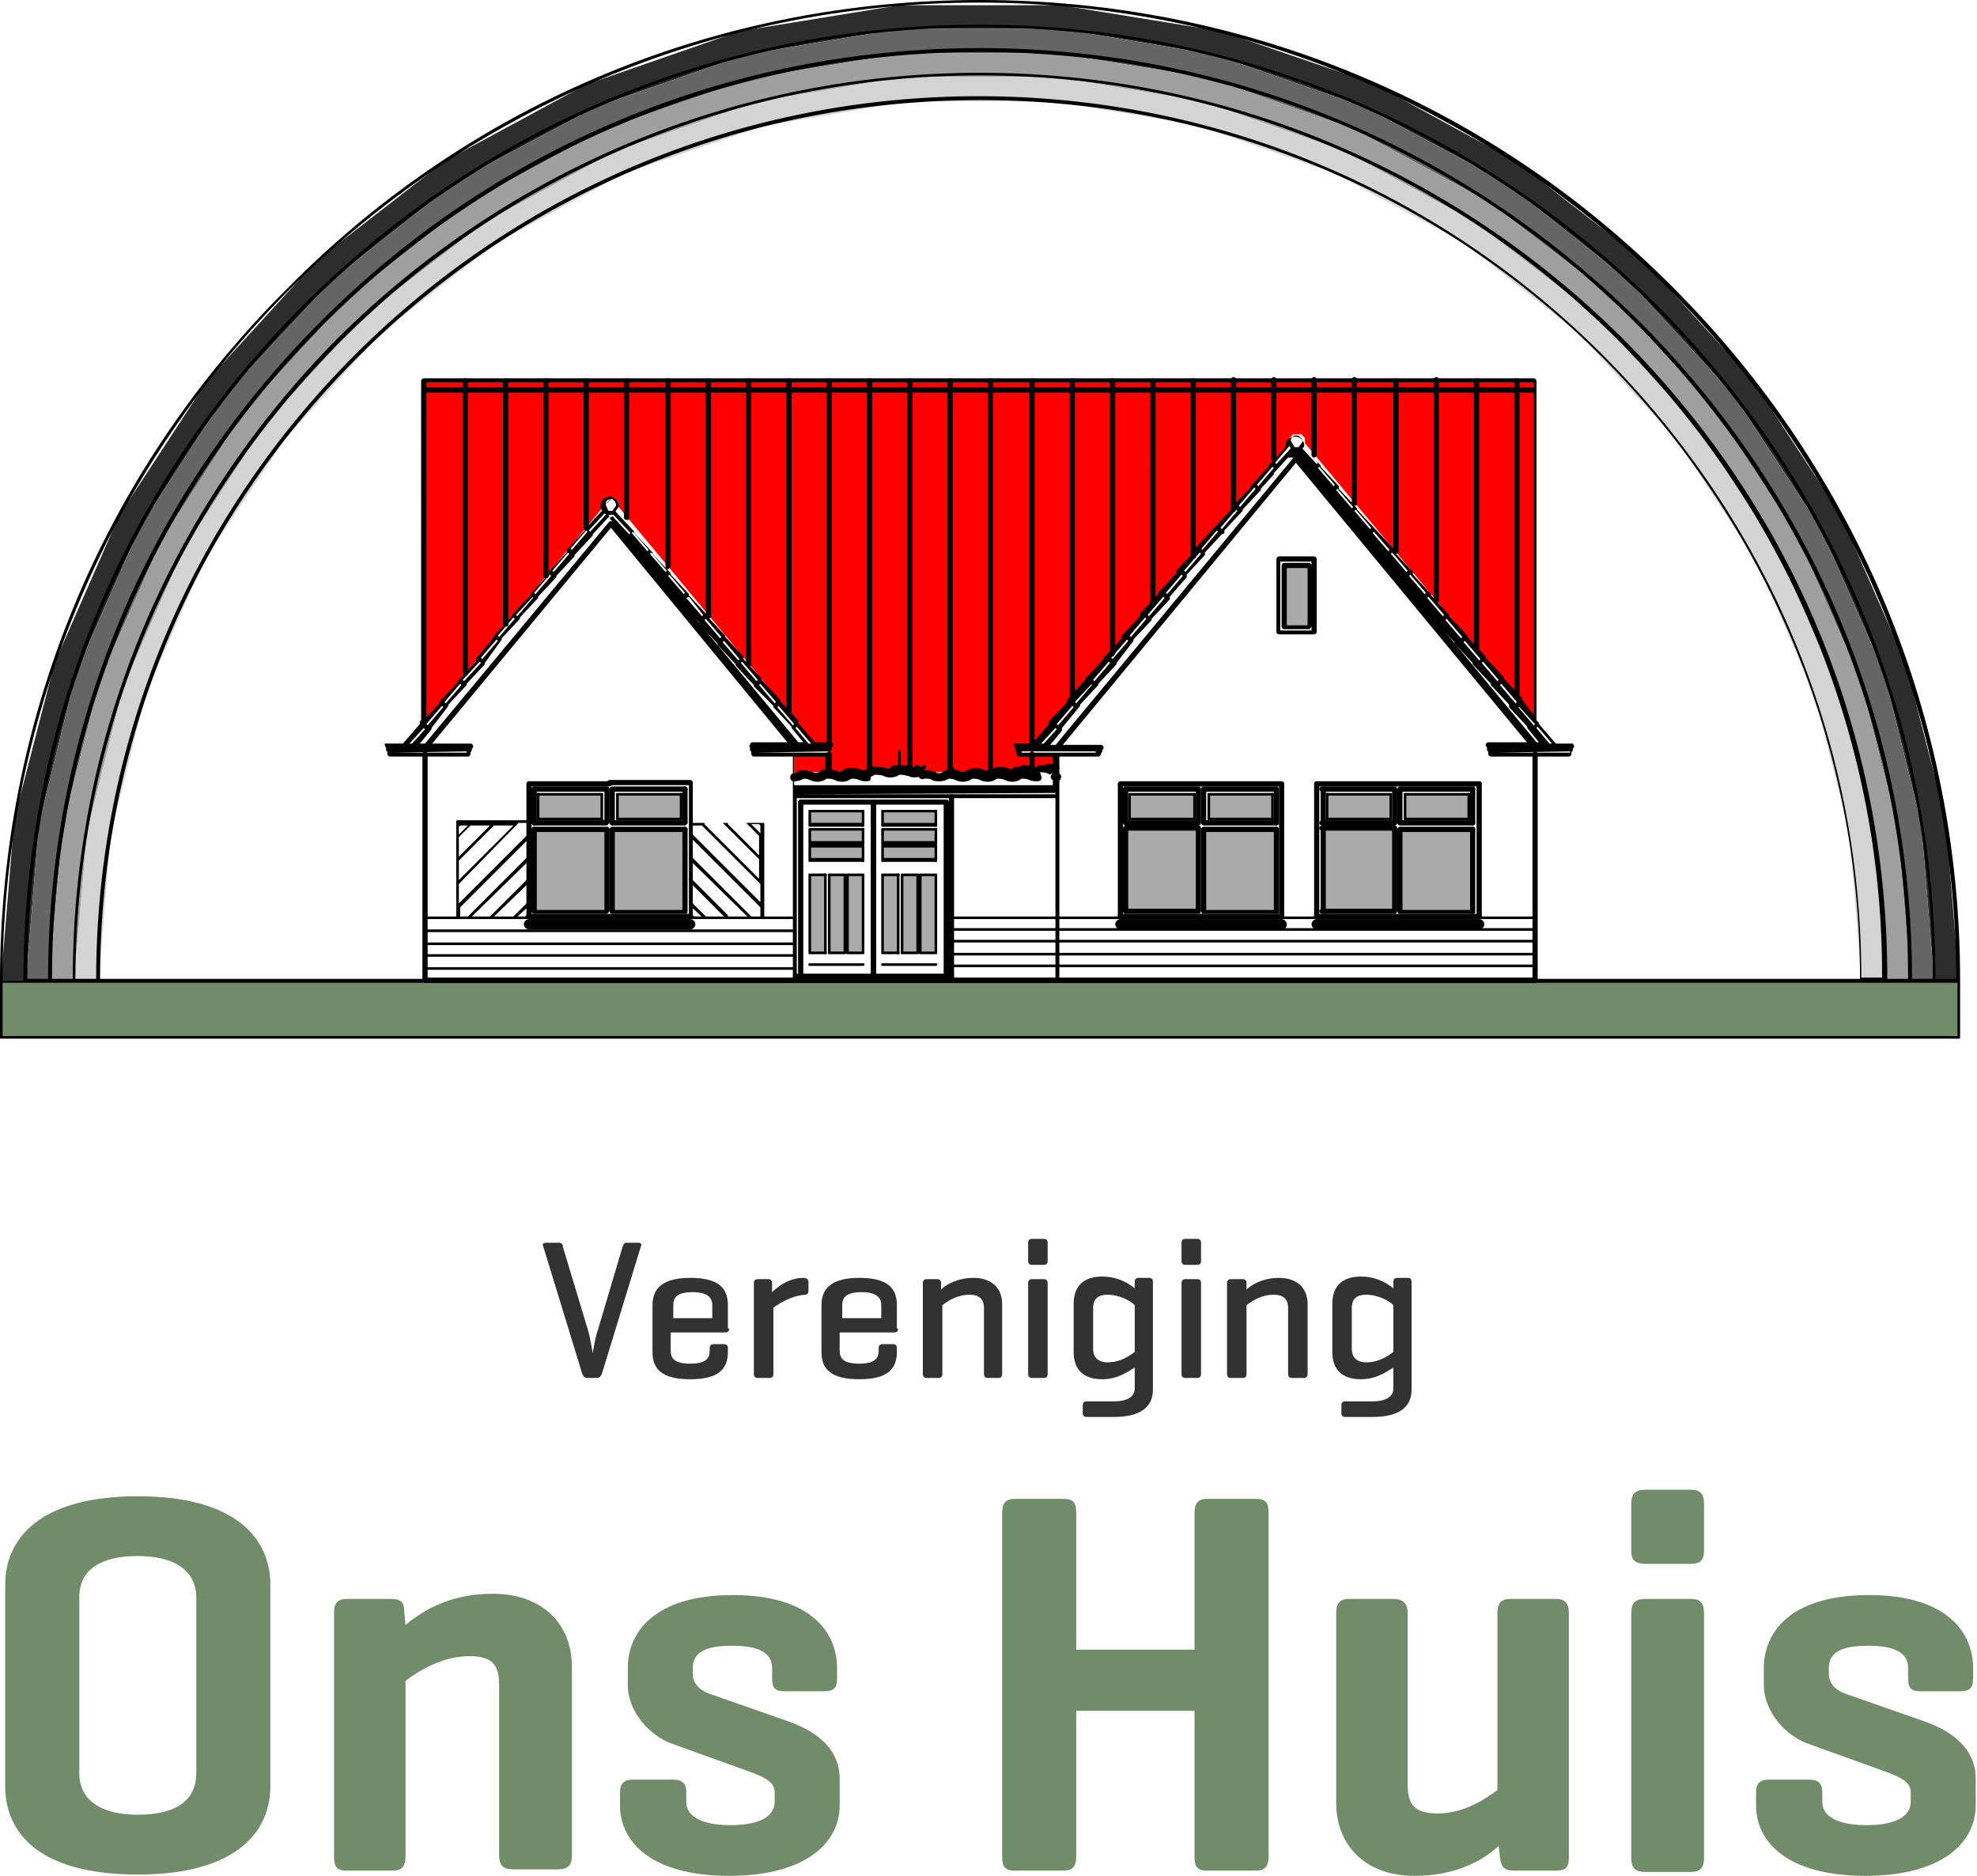
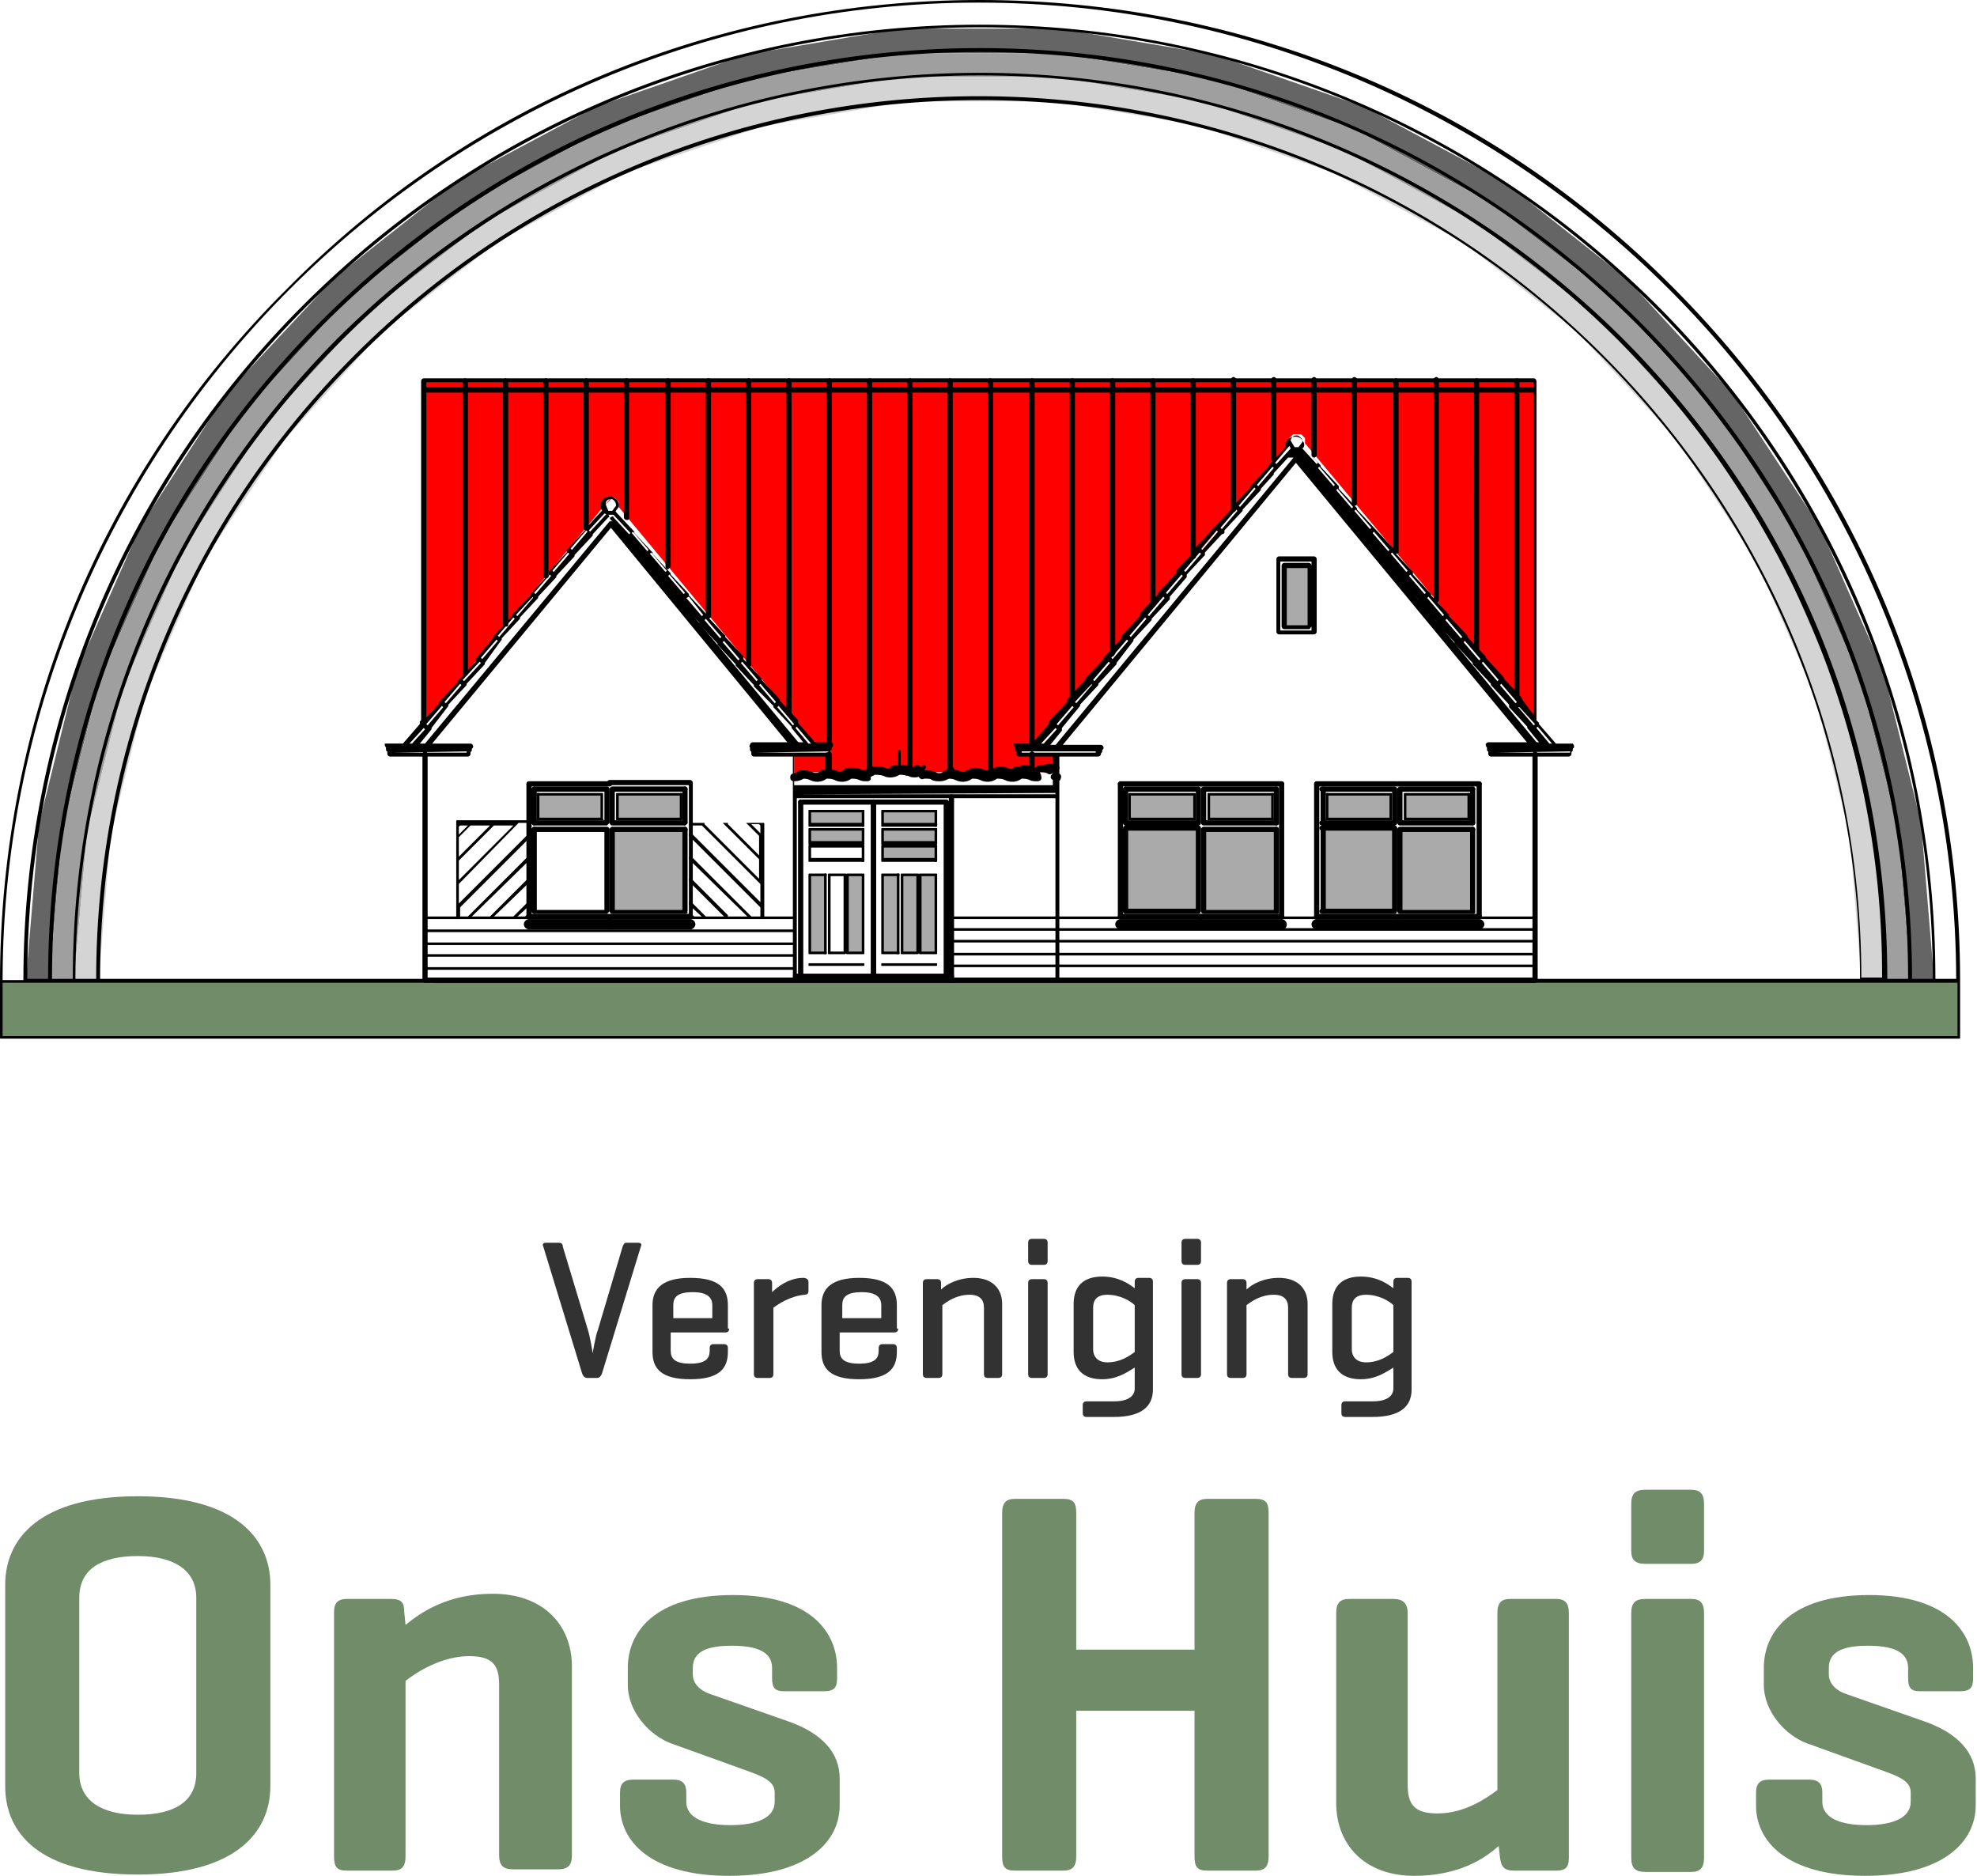
<svg xmlns="http://www.w3.org/2000/svg" version="1.1" x="0px" y="0px" width="152.1px" height="144.3px" viewBox="0 0 152.1 144.3" style="enable-background:new 0 0 152.1 144.3;" xml:space="preserve">
  <style type="text/css">
    .st0 {
        fill: #718C69;
    }

    .st1 {
        fill: #323232;
    }

    .st2 {
        fill: #AAAAAA;
    }

    .st3 {
        fill: #FF0000;
    }

    .st4 {
        fill: #2D2D2D;
    }

    .st5 {
        fill: #656565;
    }

    .st6 {
        fill: #9F9F9F;
    }

    .st7 {
        fill: #D4D4D4;
    }
</style>
  <defs>
</defs>
  <g>
    <path class="st0" d="M0.4,121.9c0-3.5,2.6-6.8,10.2-6.8s10.2,3.3,10.2,6.8v15.5c0,3.5-2.6,6.8-10.2,6.8S0.4,141,0.4,137.4V121.9z    M15.1,122.9c0-2.1-1.7-3.2-4.5-3.2s-4.5,1-4.5,3.2v13.5c0,2.1,1.7,3.2,4.5,3.2s4.5-1,4.5-3.2V122.9z" />
    <path class="st0" d="M30.1,123c0.8,0,1,0.3,1,1l0.1,1c1.2-1,3.3-2.4,6.7-2.4c3.9,0,6.1,2.4,6.1,5.6v14.5c0,0.8-0.3,1.1-1.1,1.1   h-3.4c-0.8,0-1.1-0.3-1.1-1.1v-13.1c0-1.5-0.5-2.2-2.3-2.2c-2.1,0-4,1.2-4.9,1.9v13.5c0,0.8-0.3,1.1-1,1.1h-3.5c-0.8,0-1-0.3-1-1.1   V124c0-0.7,0.3-1,1-1H30.1z" />
    <path class="st0" d="M59.4,128.3c0-1.3-1.3-1.7-3.1-1.7c-1.8,0-3,0.4-3,1.7v0.5c0,0.8,0.7,1.3,1.3,1.5l6,2.1c2.6,0.9,4,2.4,4,4.4   v2.1c0,2.7-2.4,5.4-8.5,5.4s-8.4-2.7-8.4-5.4v-1c0-0.7,0.3-1,1-1h3.1c0.7,0,1,0.3,1,1v0.7c0,1.3,1.5,1.8,3.4,1.8   c1.9,0,3.4-0.5,3.4-1.8v-0.7c0-0.7-0.5-1.1-1.9-1.6l-6.1-2.2c-1.6-0.6-3.3-2.4-3.3-4.5v-1.3c0-2.7,2-5.6,8.1-5.6c6,0,8,2.9,8,5.6   v0.8c0,0.7-0.2,1-1,1h-3.1c-0.7,0-0.9-0.3-0.9-1V128.3z" />
    <path class="st0" d="M82.8,126.9h9.1v-10.5c0-0.8,0.3-1.1,1-1.1h3.7c0.8,0,1,0.3,1,1.1v26.4c0,0.8-0.3,1.1-1,1.1h-3.7   c-0.8,0-1-0.3-1-1.1v-11.2h-9.1v11.2c0,0.8-0.3,1.1-1,1.1h-3.7c-0.8,0-1-0.3-1-1.1v-26.4c0-0.8,0.3-1.1,1-1.1h3.7   c0.8,0,1,0.3,1,1.1V126.9z" />
    <path class="st0" d="M115.3,142c-1.1,1-3.1,2.3-6.5,2.3c-3.8,0-6-2.4-6-5.6v-14.6c0-0.8,0.3-1.1,1-1.1h3.4c0.7,0,1.1,0.3,1.1,1.1   v13.2c0,1.5,0.5,2.2,2.3,2.2c2.1,0,3.8-1.2,4.6-1.8v-13.6c0-0.8,0.3-1.1,1-1.1h3.5c0.7,0,1,0.3,1,1.1v18.8c0,0.8-0.3,1-1,1h-3.2   c-0.8,0-1-0.3-1.1-1L115.3,142z" />
    <path class="st0" d="M131.1,119.3c0,0.7-0.3,1-1,1h-3.5c-0.8,0-1.1-0.3-1.1-1v-3.6c0-0.8,0.3-1.1,1.1-1.1h3.5c0.7,0,1,0.3,1,1.1   V119.3z M131.1,142.9c0,0.8-0.3,1.1-1,1.1h-3.5c-0.8,0-1.1-0.3-1.1-1.1v-18.8c0-0.8,0.3-1.1,1.1-1.1h3.5c0.7,0,1,0.3,1,1.1V142.9z" />
    <path class="st0" d="M146.8,128.3c0-1.3-1.3-1.7-3.1-1.7c-1.8,0-3,0.4-3,1.7v0.5c0,0.8,0.7,1.3,1.3,1.5l6,2.1c2.6,0.9,4,2.4,4,4.4   v2.1c0,2.7-2.4,5.4-8.5,5.4c-6.1,0-8.4-2.7-8.4-5.4v-1c0-0.7,0.3-1,1-1h3.1c0.7,0,1,0.3,1,1v0.7c0,1.3,1.5,1.8,3.4,1.8   c1.9,0,3.4-0.5,3.4-1.8v-0.7c0-0.7-0.5-1.1-1.9-1.6l-6.1-2.2c-1.6-0.6-3.3-2.4-3.3-4.5v-1.3c0-2.7,2-5.6,8.1-5.6c6,0,8,2.9,8,5.6   v0.8c0,0.7-0.2,1-1,1h-3.1c-0.7,0-0.9-0.3-0.9-1V128.3z" />
  </g>
  <g>
    <path class="st1" d="M45.2,106c-0.2,0-0.3-0.1-0.4-0.3l-3-9.8c-0.1-0.2,0-0.3,0.2-0.3h1c0.2,0,0.3,0.1,0.3,0.3l1.9,6.3   c0.2,0.6,0.4,1.9,0.4,1.9s0.2-1.3,0.4-1.8l1.9-6.4c0.1-0.2,0.1-0.3,0.3-0.3h0.9c0.2,0,0.3,0.1,0.2,0.3l-3,9.8   c-0.1,0.2-0.2,0.3-0.4,0.3H45.2z" />
    <path class="st1" d="M56.1,102.2c0,0.2-0.1,0.3-0.3,0.3h-4.2v1.4c0,0.6,0.3,1,1.5,1s1.5-0.4,1.5-1v-0.2c0-0.2,0.1-0.3,0.3-0.3h0.8   c0.2,0,0.3,0.1,0.3,0.3v0.3c0,1.3-0.7,2.1-2.9,2.1c-2.2,0-2.9-0.8-2.9-2.1v-3.6c0-1.3,0.8-2.1,2.9-2.1c2.2,0,2.9,0.8,2.9,2.1V102.2   z M51.7,101.4h3.1v-1c0-0.6-0.4-1-1.5-1c-1.2,0-1.5,0.4-1.5,1V101.4z" />
    <path class="st1" d="M62.2,98.6v0.7c0,0.2-0.1,0.3-0.3,0.3c-1.1,0.1-2,0.7-2.4,1v5.1c0,0.2-0.1,0.3-0.3,0.3h-0.9   c-0.2,0-0.3-0.1-0.3-0.3v-7c0-0.2,0.1-0.3,0.3-0.3h0.8c0.2,0,0.3,0.1,0.3,0.3l0,0.7c0.4-0.4,1.3-1.1,2.4-1.1   C62,98.3,62.2,98.4,62.2,98.6z" />
    <path class="st1" d="M69.1,102.2c0,0.2-0.1,0.3-0.3,0.3h-4.2v1.4c0,0.6,0.3,1,1.5,1s1.5-0.4,1.5-1v-0.2c0-0.2,0.1-0.3,0.3-0.3h0.8   c0.2,0,0.3,0.1,0.3,0.3v0.3c0,1.3-0.7,2.1-2.9,2.1s-2.9-0.8-2.9-2.1v-3.6c0-1.3,0.8-2.1,2.9-2.1c2.2,0,2.9,0.8,2.9,2.1V102.2z    M64.7,101.4h3.1v-1c0-0.6-0.4-1-1.5-1c-1.2,0-1.5,0.4-1.5,1V101.4z" />
    <path class="st1" d="M72.1,98.4c0.2,0,0.3,0.1,0.3,0.3l0,0.5c0.4-0.4,1.3-0.9,2.5-0.9c1.4,0,2.2,0.8,2.2,2v5.4   c0,0.2-0.1,0.3-0.3,0.3H76c-0.2,0-0.3-0.1-0.3-0.3v-5.1c0-0.6-0.3-1-1.1-1c-1,0-1.7,0.5-2.1,0.8v5.3c0,0.2-0.1,0.3-0.3,0.3h-0.9   c-0.2,0-0.3-0.1-0.3-0.3v-7c0-0.2,0.1-0.3,0.3-0.3H72.1z" />
    <path class="st1" d="M80.6,97c0,0.2-0.1,0.3-0.3,0.3h-0.9c-0.2,0-0.3-0.1-0.3-0.3v-1.4c0-0.2,0.1-0.3,0.3-0.3h0.9   c0.2,0,0.3,0.1,0.3,0.3V97z M80.6,105.7c0,0.2-0.1,0.3-0.3,0.3h-0.9c-0.2,0-0.3-0.1-0.3-0.3v-7c0-0.2,0.1-0.3,0.3-0.3h0.9   c0.2,0,0.3,0.1,0.3,0.3V105.7z" />
    <path class="st1" d="M82.6,104v-3.7c0-1.3,0.7-2.1,2.2-2.1c1.3,0,2.1,0.6,2.5,0.9l0-0.5c0-0.2,0.1-0.3,0.3-0.3h0.8   c0.2,0,0.3,0.1,0.3,0.3v8.3c0,1.3-0.9,2.1-3,2.1h-2.1c-0.2,0-0.3-0.1-0.3-0.3v-0.6c0-0.2,0.1-0.3,0.3-0.3h2.1c1.1,0,1.6-0.4,1.6-1   v-1.6c-0.5,0.3-1.3,0.9-2.5,0.9C83.3,106.1,82.6,105.3,82.6,104z M84.1,103.8c0,0.5,0.3,1,1.1,1c1,0,1.7-0.5,2.1-0.8v-3.6   c-0.3-0.3-1.1-0.8-2.1-0.8c-0.9,0-1.1,0.5-1.1,1V103.8z" />
    <path class="st1" d="M92.4,97c0,0.2-0.1,0.3-0.3,0.3h-0.9c-0.2,0-0.3-0.1-0.3-0.3v-1.4c0-0.2,0.1-0.3,0.3-0.3h0.9   c0.2,0,0.3,0.1,0.3,0.3V97z M92.4,105.7c0,0.2-0.1,0.3-0.3,0.3h-0.9c-0.2,0-0.3-0.1-0.3-0.3v-7c0-0.2,0.1-0.3,0.3-0.3h0.9   c0.2,0,0.3,0.1,0.3,0.3V105.7z" />
    <path class="st1" d="M95.6,98.4c0.2,0,0.3,0.1,0.3,0.3l0,0.5c0.4-0.4,1.3-0.9,2.5-0.9c1.4,0,2.2,0.8,2.2,2v5.4   c0,0.2-0.1,0.3-0.3,0.3h-0.9c-0.2,0-0.3-0.1-0.3-0.3v-5.1c0-0.6-0.3-1-1.1-1c-1,0-1.7,0.5-2.1,0.8v5.3c0,0.2-0.1,0.3-0.3,0.3h-0.9   c-0.2,0-0.3-0.1-0.3-0.3v-7c0-0.2,0.1-0.3,0.3-0.3H95.6z" />
    <path class="st1" d="M102.5,104v-3.7c0-1.3,0.7-2.1,2.2-2.1c1.3,0,2.1,0.6,2.5,0.9l0-0.5c0-0.2,0.1-0.3,0.3-0.3h0.8   c0.2,0,0.3,0.1,0.3,0.3v8.3c0,1.3-0.9,2.1-3,2.1h-2.1c-0.2,0-0.3-0.1-0.3-0.3v-0.6c0-0.2,0.1-0.3,0.3-0.3h2.1c1.1,0,1.6-0.4,1.6-1   v-1.6c-0.5,0.3-1.3,0.9-2.5,0.9C103.2,106.1,102.5,105.3,102.5,104z M104,103.8c0,0.5,0.3,1,1.1,1c1,0,1.7-0.5,2.1-0.8v-3.6   c-0.3-0.3-1.1-0.8-2.1-0.8c-0.9,0-1.1,0.5-1.1,1V103.8z" />
  </g>
  <g>
    <g>
      <polygon class="st2" points="72,73.3 72,67.3 70.8,67.3 70.8,73.3 72,73.3   " />
    </g>
    <g>
      <polygon class="st2" points="70.6,73.3 70.6,67.3 69.4,67.3 69.4,73.3 70.6,73.3   " />
    </g>
    <g>
      <polygon class="st2" points="69.1,73.3 69.1,67.3 67.9,67.3 67.9,73.3 69.1,73.3   " />
    </g>
    <g>
      <polygon class="st2" points="65.2,73.3 66.4,73.3 66.4,67.3 65.2,67.3 65.2,73.3   " />
    </g>
    <g>
-       <polygon class="st2" points="63.8,73.3 65,73.3 65,67.3 63.8,67.3 63.8,73.3   " />
-     </g>
+       </g>
    <g>
      <polygon class="st2" points="62.3,73.3 63.5,73.3 63.5,67.3 62.3,67.3 62.3,73.3   " />
    </g>
    <g>
-       <polygon class="st2" points="66.4,65.1 62.3,65.1 62.3,66.2 66.4,66.2 66.4,65.1   " />
-     </g>
+       </g>
    <g>
      <polygon class="st2" points="66.4,63.8 62.3,63.8 62.3,64.9 66.4,64.9 66.4,63.8   " />
    </g>
    <g>
      <polygon class="st2" points="66.4,62.5 62.3,62.5 62.3,63.5 66.4,63.5 66.4,62.5   " />
    </g>
    <g>
      <polygon class="st2" points="67.9,62.5 67.9,63.5 72,63.5 72,62.5 67.9,62.5   " />
    </g>
    <g>
      <polygon class="st2" points="67.9,63.8 67.9,64.9 72,64.9 72,63.8 67.9,63.8   " />
    </g>
    <g>
      <polygon class="st2" points="67.9,66.2 72,66.2 72,65.1 67.9,65.1 67.9,66.2   " />
    </g>
    <g>
-       <polygon class="st2" points="41.1,70.1 46.7,70.1 46.7,63.8 41.1,63.8 41.1,70.1   " />
-     </g>
+       </g>
    <g>
      <polygon class="st2" points="47.1,63.8 47.1,70.1 52.7,70.1 52.7,63.8 47.1,63.8   " />
    </g>
    <g>
      <polygon class="st2" points="41.4,61.1 41.4,63 46.3,63 46.3,61.1 41.4,61.1   " />
    </g>
    <g>
      <polygon class="st2" points="47.4,63 52.4,63 52.4,61.1 47.4,61.1 47.4,63   " />
    </g>
    <g>
      <polygon class="st2" points="86.6,70.1 92.2,70.1 92.2,63.8 86.6,63.8 86.6,70.1   " />
    </g>
    <g>
      <polygon class="st2" points="98.2,70.1 98.2,63.8 92.6,63.8 92.6,70.1 98.2,70.1   " />
    </g>
    <g>
      <polygon class="st2" points="107.3,63.8 101.8,63.8 101.8,70.1 107.3,70.1 107.3,63.8   " />
    </g>
    <g>
      <polygon class="st2" points="107.8,63.8 107.8,70.1 113.3,70.1 113.3,63.8 107.8,63.8   " />
    </g>
    <g>
      <polygon class="st2" points="113,61.1 108.1,61.1 108.1,63 113,63 113,61.1   " />
    </g>
    <g>
      <polygon class="st2" points="102.1,61.1 102.1,63 107,63 107,61.1 102.1,61.1   " />
    </g>
    <g>
      <polygon class="st2" points="97.9,61.1 93,61.1 93,63 97.9,63 97.9,61.1   " />
    </g>
    <g>
      <polygon class="st2" points="86.9,61.1 86.9,63 91.9,63 91.9,61.1 86.9,61.1   " />
    </g>
    <g>
      <polygon class="st2" points="100.7,43.5 98.8,43.5 98.8,48.2 100.7,48.2 100.7,43.5   " />
    </g>
    <g>
      <path class="st3" d="M47,38.4L46.4,39l0,0.1l0-0.1l0-0.1l0-0.1l0-0.1l0.1-0.1l0.1-0.1l0.1-0.1l0.1,0L47,38.4L47,38.4L47,38.4z     M46.4,39L46.4,39l0.6-0.7l0.1,0l0.1,0l0.1,0l0.1,0.1l0.1,0.1l0.1,0.1l0,0.1l0,0.1l0,0.1l0,0.1l15.2,18.3l1.3,0l-0.1,0.1v0.2    l-0.1,0.1V58h-2.8v1.6l0.6-0.2h18.7l0.8,0.1l0.2-1.5h-2.8l-0.1-0.4l0-0.2l0,0l0,0l0,0l0,0l0,0l0,0l0,0l0,0l0,0l0,0l0,0l0,0l0,0    l0,0l0,0l0,0h0h0l1.3,0l19.4-23.3l0-0.1l0-0.1l0-0.1l0-0.1l0.1-0.1l0.1-0.1l0.1-0.1l0.1,0l0.1,0l0.1,0h0l0.1,0l0.1,0l0.1,0    l0.1,0.1l0.1,0.1l0.1,0.1l0,0.1l0,0.1l0,0.1l0,0.1l17.8,21.3V29.3H32.7v26.3L46.4,39L46.4,39z" />
    </g>
    <g>
-       <polygon class="st4" points="150.7,75.4 149.7,63 146.6,51 141.6,39.6 134.8,29.2 126.4,20 116.6,12.4 105.6,6.4 93.9,2.4    81.6,0.4 69.2,0.4 56.9,2.4 45.1,6.5 34.2,12.4 24.4,20 16,29.2 9.2,39.6 4.2,51 1.1,63 0.1,75.1 0.1,75.4 2,75.4 3,63.4    5.9,51.6 10.8,40.5 17.4,30.3 25.7,21.4 35.2,13.9 45.9,8.2 57.4,4.2 69.3,2.2 81.5,2.2 93.4,4.2 104.9,8.2 115.6,13.9    125.1,21.4 133.3,30.3 140,40.5 144.9,51.6 147.8,63.3 148.8,75.4 150.7,75.4   " />
-     </g>
+       </g>
    <g>
      <polygon class="st5" points="147.8,63.3 144.9,51.6 140,40.5 133.3,30.3 125.1,21.4 115.6,13.9 104.9,8.2 93.4,4.2 81.5,2.2    69.3,2.2 57.4,4.2 45.9,8.2 35.2,13.9 25.7,21.4 17.4,30.3 10.8,40.5 5.9,51.6 3,63.4 2,75.4 3.8,75.4 4.8,63.7 7.7,52.2    12.5,41.4 18.9,31.5 26.9,22.8 36.2,15.5 46.6,9.9 57.8,6 69.5,4.1 81.3,4.1 93,6 104.1,9.9 114.5,15.5 123.9,22.7 131.9,31.4    138.3,41.3 143.1,52.2 146,63.6 147,75.4 148.8,75.4 147.8,63.3   " />
    </g>
    <g>
      <polygon class="st6" points="145.1,75.4 147,75.4 146,63.6 143.1,52.2 138.3,41.3 131.9,31.4 123.9,22.7 114.5,15.5 104.1,9.9    93,6 81.3,4.1 69.5,4.1 57.8,6 46.6,9.9 36.2,15.5 26.9,22.8 18.9,31.5 12.5,41.4 7.7,52.2 4.8,63.7 3.8,75.4 5.7,75.4 6.7,64    9.5,52.8 14.1,42.3 20.4,32.6 28.2,24.1 37.3,17.1 47.4,11.6 58.3,7.8 69.6,5.9 81.1,5.9 92.5,7.8 103.4,11.6 113.5,17.1    122.6,24.1 130.4,32.6 136.7,42.2 141.3,52.8 144.2,63.9 145.1,75.4   " />
    </g>
    <g>
      <polygon class="st7" points="143.2,75.4 145.1,75.4 144.2,63.9 141.3,52.8 136.7,42.2 130.4,32.6 122.6,24.1 113.5,17.1    103.4,11.6 92.5,7.8 81.1,5.9 69.6,5.9 58.3,7.8 47.4,11.6 37.3,17.1 28.2,24.1 20.4,32.6 14.1,42.3 9.5,52.8 6.7,64 5.7,75.4    7.6,75.4 8.5,64.3 11.2,53.4 15.7,43.1 21.9,33.8 29.4,25.5 38.3,18.6 48.1,13.3 58.7,9.7 69.8,7.8 81,7.8 92,9.6 102.6,13.3    112.5,18.6 121.3,25.5 128.9,33.7 135.1,43.1 139.6,53.4 142.3,64.2 143.2,75.4   " />
    </g>
    <g>
      <polygon class="st0" points="0.1,79.8 150.7,79.8 150.7,75.4 0.1,75.4 0.1,79.8   " />
    </g>
    <g>
      <path d="M118.1,75.6H33.5c-0.1,0-0.2-0.1-0.2-0.2s0.1-0.2,0.2-0.2h84.6c0.1,0,0.2,0.1,0.2,0.2S118.2,75.6,118.1,75.6z M101.3,70.7    c-0.1,0-0.2-0.1-0.2-0.2V60.3c0-0.1,0.1-0.2,0.2-0.2s0.2,0.1,0.2,0.2v10.2C101.5,70.6,101.4,70.7,101.3,70.7z M101.8,70.3    c-0.1,0-0.2-0.1-0.2-0.2v-6.3c0-0.1,0.1-0.2,0.2-0.2s0.2,0.1,0.2,0.2v6.3C101.9,70.2,101.8,70.3,101.8,70.3z M101.8,63.5    c-0.1,0-0.2-0.1-0.2-0.2v-2.6c0-0.1,0.1-0.2,0.2-0.2s0.2,0.1,0.2,0.2v2.6C101.9,63.4,101.8,63.5,101.8,63.5z" />
    </g>
    <g>
      <path d="M102.1,63.1c-0.1,0-0.1,0-0.1-0.1v-1.9c0-0.1,0-0.1,0.1-0.1s0.1,0,0.1,0.1V63C102.2,63.1,102.1,63.1,102.1,63.1z" />
    </g>
    <g>
      <path d="M107.3,70.3h-5.6c-0.1,0-0.2-0.1-0.2-0.2s0.1-0.2,0.2-0.2h5.4v-6h-5.4c-0.1,0-0.2-0.1-0.2-0.2s0.1-0.2,0.2-0.2h5.6    c0.1,0,0.2,0.1,0.2,0.2v6.3C107.5,70.2,107.4,70.3,107.3,70.3z M107.3,63.5h-5.6c-0.1,0-0.2-0.1-0.2-0.2s0.1-0.2,0.2-0.2h5.4v-2.2    h-5.4c-0.1,0-0.2-0.1-0.2-0.2s0.1-0.2,0.2-0.2h5.6c0.1,0,0.2,0.1,0.2,0.2v2.6C107.5,63.4,107.4,63.5,107.3,63.5z" />
    </g>
    <g>
      <path d="M107,63.1h-4.9c-0.1,0-0.1,0-0.1-0.1s0-0.1,0.1-0.1h4.8v-1.7h-4.8c-0.1,0-0.1,0-0.1-0.1s0-0.1,0.1-0.1h4.9    c0.1,0,0.1,0,0.1,0.1V63C107.1,63.1,107.1,63.1,107,63.1z" />
    </g>
    <g>
      <path d="M107.5,71.5h-6.2c-0.2,0-0.4-0.2-0.4-0.4s0.2-0.4,0.4-0.4h6.2c0.2,0,0.4,0.2,0.4,0.4S107.8,71.5,107.5,71.5z" />
    </g>
    <g>
      <path d="M107.5,70.7h-6.2c-0.1,0-0.2-0.1-0.2-0.2s0.1-0.2,0.2-0.2h6.2c0.1,0,0.2,0.1,0.2,0.2S107.6,70.7,107.5,70.7z M113.3,70.3    c-0.1,0-0.2-0.1-0.2-0.2v-6.3c0-0.1,0.1-0.2,0.2-0.2s0.2,0.1,0.2,0.2v6.3C113.5,70.2,113.4,70.3,113.3,70.3z M113.3,63.5    c-0.1,0-0.2-0.1-0.2-0.2v-2.6c0-0.1,0.1-0.2,0.2-0.2s0.2,0.1,0.2,0.2v2.6C113.5,63.4,113.4,63.5,113.3,63.5z M107.5,60.5h-6.2    c-0.1,0-0.2-0.1-0.2-0.2s0.1-0.2,0.2-0.2h6.2c0.1,0,0.2,0.1,0.2,0.2S107.6,60.5,107.5,60.5z" />
    </g>
    <g>
      <path d="M113,63.1c-0.1,0-0.1,0-0.1-0.1v-1.9c0-0.1,0-0.1,0.1-0.1s0.1,0,0.1,0.1V63C113.1,63.1,113.1,63.1,113,63.1z" />
    </g>
    <g>
      <path d="M113.3,70.3h-5.6c-0.1,0-0.2-0.1-0.2-0.2v-6.3c0-0.1,0.1-0.2,0.2-0.2h5.6c0.1,0,0.2,0.1,0.2,0.2s-0.1,0.2-0.2,0.2h-5.4v6    h5.4c0.1,0,0.2,0.1,0.2,0.2S113.4,70.3,113.3,70.3z M113.3,63.5h-5.6c-0.1,0-0.2-0.1-0.2-0.2v-2.6c0-0.1,0.1-0.2,0.2-0.2h5.6    c0.1,0,0.2,0.1,0.2,0.2s-0.1,0.2-0.2,0.2h-5.4v2.2h5.4c0.1,0,0.2,0.1,0.2,0.2S113.4,63.5,113.3,63.5z" />
    </g>
    <g>
      <path d="M113,63.1h-4.9c-0.1,0-0.1,0-0.1-0.1v-1.9c0-0.1,0-0.1,0.1-0.1h4.9c0.1,0,0.1,0,0.1,0.1s0,0.1-0.1,0.1h-4.8v1.7h4.8    c0.1,0,0.1,0,0.1,0.1S113.1,63.1,113,63.1z" />
    </g>
    <g>
      <path d="M113.8,71.5h-6.2c-0.2,0-0.4-0.2-0.4-0.4s0.2-0.4,0.4-0.4h6.2c0.2,0,0.4,0.2,0.4,0.4S114,71.5,113.8,71.5z" />
    </g>
    <g>
      <path d="M113.8,70.7h-6.2c-0.1,0-0.2-0.1-0.2-0.2s0.1-0.2,0.2-0.2h6.2c0.1,0,0.2,0.1,0.2,0.2S113.9,70.7,113.8,70.7z M86.2,70.7    c-0.1,0-0.2-0.1-0.2-0.2V60.3c0-0.1,0.1-0.2,0.2-0.2s0.2,0.1,0.2,0.2v10.2C86.4,70.6,86.3,70.7,86.2,70.7z M86.6,70.3    c-0.1,0-0.2-0.1-0.2-0.2v-6.3c0-0.1,0.1-0.2,0.2-0.2s0.2,0.1,0.2,0.2v6.3C86.8,70.2,86.7,70.3,86.6,70.3z M86.6,63.5    c-0.1,0-0.2-0.1-0.2-0.2v-2.6c0-0.1,0.1-0.2,0.2-0.2s0.2,0.1,0.2,0.2v2.6C86.8,63.4,86.7,63.5,86.6,63.5z M113.8,60.5h-6.2    c-0.1,0-0.2-0.1-0.2-0.2s0.1-0.2,0.2-0.2h6.2c0.1,0,0.2,0.1,0.2,0.2S113.9,60.5,113.8,60.5z" />
    </g>
    <g>
      <path d="M86.9,63.1c-0.1,0-0.1,0-0.1-0.1v-1.9c0-0.1,0-0.1,0.1-0.1s0.1,0,0.1,0.1V63C87.1,63.1,87,63.1,86.9,63.1z" />
    </g>
    <g>
      <path d="M92.2,70.3h-5.6c-0.1,0-0.2-0.1-0.2-0.2s0.1-0.2,0.2-0.2h5.4v-6h-5.4c-0.1,0-0.2-0.1-0.2-0.2s0.1-0.2,0.2-0.2h5.6    c0.1,0,0.2,0.1,0.2,0.2v6.3C92.4,70.2,92.3,70.3,92.2,70.3z M92.2,63.5h-5.6c-0.1,0-0.2-0.1-0.2-0.2s0.1-0.2,0.2-0.2h5.4v-2.2    h-5.4c-0.1,0-0.2-0.1-0.2-0.2s0.1-0.2,0.2-0.2h5.6c0.1,0,0.2,0.1,0.2,0.2v2.6C92.4,63.4,92.3,63.5,92.2,63.5z" />
    </g>
    <g>
      <path d="M91.9,63.1h-4.9c-0.1,0-0.1,0-0.1-0.1s0-0.1,0.1-0.1h4.8v-1.7h-4.8c-0.1,0-0.1,0-0.1-0.1s0-0.1,0.1-0.1h4.9    c0.1,0,0.1,0,0.1,0.1V63C92,63.1,92,63.1,91.9,63.1z" />
    </g>
    <g>
      <path d="M92.4,71.5h-6.2c-0.2,0-0.4-0.2-0.4-0.4s0.2-0.4,0.4-0.4h6.2c0.2,0,0.4,0.2,0.4,0.4S92.7,71.5,92.4,71.5z" />
    </g>
    <g>
      <path d="M92.4,70.7h-6.2c-0.1,0-0.2-0.1-0.2-0.2s0.1-0.2,0.2-0.2h6.2c0.1,0,0.2,0.1,0.2,0.2S92.5,70.7,92.4,70.7z M98.2,70.3    c-0.1,0-0.2-0.1-0.2-0.2v-6.3c0-0.1,0.1-0.2,0.2-0.2s0.2,0.1,0.2,0.2v6.3C98.4,70.2,98.3,70.3,98.2,70.3z M98.2,63.5    c-0.1,0-0.2-0.1-0.2-0.2v-2.6c0-0.1,0.1-0.2,0.2-0.2s0.2,0.1,0.2,0.2v2.6C98.4,63.4,98.3,63.5,98.2,63.5z M92.4,60.5h-6.2    c-0.1,0-0.2-0.1-0.2-0.2s0.1-0.2,0.2-0.2h6.2c0.1,0,0.2,0.1,0.2,0.2S92.5,60.5,92.4,60.5z" />
    </g>
    <g>
      <path d="M97.9,63.1c-0.1,0-0.1,0-0.1-0.1v-1.9c0-0.1,0-0.1,0.1-0.1s0.1,0,0.1,0.1V63C98,63.1,98,63.1,97.9,63.1z" />
    </g>
    <g>
      <path d="M98.2,70.3h-5.6c-0.1,0-0.2-0.1-0.2-0.2v-6.3c0-0.1,0.1-0.2,0.2-0.2h5.6c0.1,0,0.2,0.1,0.2,0.2s-0.1,0.2-0.2,0.2h-5.4v6    h5.4c0.1,0,0.2,0.1,0.2,0.2S98.3,70.3,98.2,70.3z M98.2,63.5h-5.6c-0.1,0-0.2-0.1-0.2-0.2v-2.6c0-0.1,0.1-0.2,0.2-0.2h5.6    c0.1,0,0.2,0.1,0.2,0.2s-0.1,0.2-0.2,0.2h-5.4v2.2h5.4c0.1,0,0.2,0.1,0.2,0.2S98.3,63.5,98.2,63.5z" />
    </g>
    <g>
      <path d="M97.9,63.1H93c-0.1,0-0.1,0-0.1-0.1v-1.9c0-0.1,0-0.1,0.1-0.1h4.9c0.1,0,0.1,0,0.1,0.1s0,0.1-0.1,0.1h-4.8v1.7h4.8    c0.1,0,0.1,0,0.1,0.1S98,63.1,97.9,63.1z" />
    </g>
    <g>
      <path d="M98.6,71.5h-6.2c-0.2,0-0.4-0.2-0.4-0.4s0.2-0.4,0.4-0.4h6.2c0.2,0,0.4,0.2,0.4,0.4S98.9,71.5,98.6,71.5z" />
    </g>
    <g>
      <path d="M98.6,70.7h-6.2c-0.1,0-0.2-0.1-0.2-0.2s0.1-0.2,0.2-0.2h6.2c0.1,0,0.2,0.1,0.2,0.2S98.7,70.7,98.6,70.7z M40.7,70.7    c-0.1,0-0.2-0.1-0.2-0.2V60.3c0-0.1,0.1-0.2,0.2-0.2s0.2,0.1,0.2,0.2v10.2C40.8,70.6,40.7,70.7,40.7,70.7z M41.1,70.3    c-0.1,0-0.2-0.1-0.2-0.2v-6.3c0-0.1,0.1-0.2,0.2-0.2s0.2,0.1,0.2,0.2v6.3C41.2,70.2,41.2,70.3,41.1,70.3z M41.1,63.5    c-0.1,0-0.2-0.1-0.2-0.2v-2.6c0-0.1,0.1-0.2,0.2-0.2s0.2,0.1,0.2,0.2v2.6C41.2,63.4,41.2,63.5,41.1,63.5z M98.6,60.5h-6.2    c-0.1,0-0.2-0.1-0.2-0.2s0.1-0.2,0.2-0.2h6.2c0.1,0,0.2,0.1,0.2,0.2S98.7,60.5,98.6,60.5z" />
    </g>
    <g>
      <path d="M41.4,63.1c-0.1,0-0.1,0-0.1-0.1v-1.9c0-0.1,0-0.1,0.1-0.1s0.1,0,0.1,0.1V63C41.5,63.1,41.5,63.1,41.4,63.1z" />
    </g>
    <g>
      <path d="M46.7,70.3h-5.6c-0.1,0-0.2-0.1-0.2-0.2S41,70,41.1,70h5.4v-6h-5.4c-0.1,0-0.2-0.1-0.2-0.2s0.1-0.2,0.2-0.2h5.6    c0.1,0,0.2,0.1,0.2,0.2v6.3C46.8,70.2,46.7,70.3,46.7,70.3z M46.7,63.5h-5.6c-0.1,0-0.2-0.1-0.2-0.2s0.1-0.2,0.2-0.2h5.4v-2.2    h-5.4c-0.1,0-0.2-0.1-0.2-0.2s0.1-0.2,0.2-0.2h5.6c0.1,0,0.2,0.1,0.2,0.2v2.6C46.8,63.4,46.7,63.5,46.7,63.5z" />
    </g>
    <g>
      <path d="M46.3,63.1h-4.9c-0.1,0-0.1,0-0.1-0.1s0-0.1,0.1-0.1h4.8v-1.7h-4.8c-0.1,0-0.1,0-0.1-0.1s0-0.1,0.1-0.1h4.9    c0.1,0,0.1,0,0.1,0.1V63C46.5,63.1,46.4,63.1,46.3,63.1z" />
    </g>
    <g>
      <path d="M46.9,71.5h-6.2c-0.2,0-0.4-0.2-0.4-0.4s0.2-0.4,0.4-0.4h6.2c0.2,0,0.4,0.2,0.4,0.4S47.1,71.5,46.9,71.5z" />
    </g>
    <g>
      <path d="M52.7,70.3c-0.1,0-0.2-0.1-0.2-0.2v-6.3c0-0.1,0.1-0.2,0.2-0.2s0.2,0.1,0.2,0.2v6.3C52.8,70.2,52.7,70.3,52.7,70.3z     M52.7,63.5c-0.1,0-0.2-0.1-0.2-0.2v-2.6c0-0.1,0.1-0.2,0.2-0.2s0.2,0.1,0.2,0.2v2.6C52.8,63.4,52.7,63.5,52.7,63.5z M46.9,60.5    h-6.2c-0.1,0-0.2-0.1-0.2-0.2s0.1-0.2,0.2-0.2h6.2c0.1,0,0.2,0.1,0.2,0.2S47,60.5,46.9,60.5z" />
    </g>
    <g>
      <path d="M52.4,63.1c-0.1,0-0.1,0-0.1-0.1v-1.9c0-0.1,0-0.1,0.1-0.1s0.1,0,0.1,0.1V63C52.5,63.1,52.4,63.1,52.4,63.1z" />
    </g>
    <g>
      <path d="M52.7,70.3h-5.6c-0.1,0-0.2-0.1-0.2-0.2v-6.3c0-0.1,0.1-0.2,0.2-0.2h5.6c0.1,0,0.2,0.1,0.2,0.2s-0.1,0.2-0.2,0.2h-5.4v6    h5.4c0.1,0,0.2,0.1,0.2,0.2S52.7,70.3,52.7,70.3z M52.7,63.5h-5.6c-0.1,0-0.2-0.1-0.2-0.2v-2.6c0-0.1,0.1-0.2,0.2-0.2h5.6    c0.1,0,0.2,0.1,0.2,0.2s-0.1,0.2-0.2,0.2h-5.4v2.2h5.4c0.1,0,0.2,0.1,0.2,0.2S52.7,63.5,52.7,63.5z" />
    </g>
    <g>
      <path d="M52.4,63.1h-4.9c-0.1,0-0.1,0-0.1-0.1v-1.9c0-0.1,0-0.1,0.1-0.1h4.9c0.1,0,0.1,0,0.1,0.1s0,0.1-0.1,0.1h-4.8v1.7h4.8    c0.1,0,0.1,0,0.1,0.1S52.4,63.1,52.4,63.1z" />
    </g>
    <g>
      <path d="M53.1,71.5h-6.2c-0.2,0-0.4-0.2-0.4-0.4s0.2-0.4,0.4-0.4h6.2c0.2,0,0.4,0.2,0.4,0.4S53.3,71.5,53.1,71.5z" />
    </g>
    <g>
      <path d="M118.1,75.6H32.7c-0.1,0-0.2-0.1-0.2-0.2s0.1-0.2,0.2-0.2H61v-17h-3c-0.1,0-0.2-0.1-0.2-0.2v-0.2c-0.1,0-0.1-0.1-0.1-0.2    v-0.1c0,0,0,0,0,0c0,0-0.1-0.1,0-0.2c0-0.1,0.1-0.2,0.2-0.2c0,0,0,0,0,0h0c0,0,0,0,0,0h3.9l-0.9-1.1c0,0,0,0,0-0.1c0,0,0,0,0,0    c0,0,0,0,0,0c0,0,0,0,0,0c0,0,0,0,0,0v0v0l0,0c0,0,0,0,0,0l-1.4-1.5c0,0,0,0,0-0.1l0,0c0,0,0,0,0,0c0,0,0,0,0,0c0,0,0,0,0,0    s0,0,0,0c0,0,0,0,0,0L58,52.8c0,0,0,0,0,0l0,0l0,0c0,0,0,0,0,0l0,0c0,0,0,0,0,0l0,0c0,0,0,0,0,0c0,0,0,0,0,0l0,0c0,0,0,0,0-0.1    l0,0l0,0v0v0c0,0,0,0,0,0c0,0,0,0,0,0c0,0,0,0,0,0l0,0c0,0,0,0,0,0l0,0c0,0,0,0,0,0l0,0c0,0,0,0,0,0l-1.4-1.5c0,0,0,0,0,0l0,0l0,0    c0,0,0,0,0,0l0,0v0c0,0,0,0,0,0l0,0c0,0,0,0,0-0.1l0,0c0,0,0,0,0,0c0,0,0,0,0,0l-1.4-1.5c0,0,0,0,0,0l0,0l0,0c0,0,0,0,0,0    c0,0,0,0,0-0.1l0,0c0,0,0,0,0,0l0,0c0,0,0,0,0,0c0,0,0,0,0,0c0,0,0,0,0,0c0,0,0,0,0,0l-1.4-1.5c0,0,0,0,0-0.1l0,0c0,0,0,0,0,0l0,0    c0,0,0,0,0,0l0,0c0,0,0,0,0,0c0,0,0,0,0,0c0,0,0,0,0,0v0v0c0,0,0,0,0,0l0,0v0c0,0,0,0,0,0v0v0l0,0v0v0v0c0,0,0,0,0,0c0,0,0,0,0,0    l-1.4-1.5c0,0,0,0,0,0c0,0,0,0,0,0c0,0,0,0,0,0c0,0,0,0,0,0l0,0c0,0,0,0,0,0c0,0,0,0,0,0l0,0c0,0,0,0,0,0l0,0c0,0,0,0,0,0l0,0v0    c0,0,0,0,0,0v0c0,0,0,0,0,0c0,0,0,0,0,0c0,0,0,0,0,0l0,0c0,0,0,0,0,0l0,0c0,0,0,0,0,0l0,0c0,0,0-0.1,0-0.1l0,0c0,0,0,0,0,0l0,0    c0,0,0,0,0,0c0,0,0,0,0,0c0,0,0,0,0,0c0,0,0,0,0,0l0,0c0,0,0,0,0,0c0,0,0,0,0,0l0,0c0,0,0,0,0,0l0,0c0,0,0,0,0,0l-1.4-1.5    c0,0,0,0,0-0.1c0,0,0,0,0,0l0,0c0,0,0,0,0,0c0,0,0,0,0,0c0,0,0,0,0,0l0,0v0c0,0,0,0,0,0v0v0c0,0,0,0,0,0c0,0,0,0,0,0l0,0    c0,0,0,0,0,0l0,0c0,0,0,0,0-0.1l-1.4-1.5c0,0,0,0,0,0l0,0c0,0,0,0,0,0c0,0,0,0,0,0c0,0,0,0,0-0.1l0,0c0,0,0,0,0,0c0,0,0,0,0,0v0    c0,0,0,0,0,0l-1.4-1.5c0,0,0,0,0,0l0,0c0,0,0,0,0-0.1c0,0,0,0,0,0c0,0,0,0,0,0v0v0l0,0c0,0,0,0,0,0c0,0,0,0,0,0l0,0c0,0,0,0,0,0    l0,0c0,0,0,0,0,0l0,0c0,0,0,0,0,0l0,0c0,0,0,0,0,0c0,0,0,0,0,0v0v0v0c0,0,0,0,0,0c0,0,0,0,0,0c0,0,0,0,0,0c0,0,0,0,0,0    c0,0,0,0,0,0l0,0c0,0,0,0,0,0l0,0c0,0,0,0,0,0l0,0c0,0,0,0,0,0l0,0c0,0,0,0,0-0.1l-1.2-1.3c-0.1-0.1-0.1-0.2,0-0.2    c0.1-0.1,0.2-0.1,0.2,0l1.2,1.3l0.1-0.1l-1.3-1.4c-0.1-0.1-0.1-0.2,0-0.2c0.1-0.1,0.2-0.1,0.2,0l1.4,1.5c0,0,0,0,0,0l0,0    c0,0,0,0,0,0l0,0c0,0,0,0,0,0c0,0,0,0,0,0c0,0,0,0,0,0c0,0,0,0,0,0v0c0,0,0,0,0,0.1l0,0c0,0,0,0,0,0l0,0c0,0,0,0,0,0c0,0,0,0,0,0    c0,0,0,0,0,0c0,0,0,0,0,0v0c0,0,0,0,0,0c0,0,0,0,0,0l1.4,1.5c0,0,0,0,0,0c0,0,0,0,0,0l0,0c0,0,0,0,0,0l0,0c0,0,0,0,0,0    c0,0,0,0.1,0,0.1l0,0v0c0,0,0,0,0,0c0,0,0,0,0,0l0,0c0,0,0,0,0,0l0,0c0,0,0,0,0,0c0,0,0,0,0,0v0v0l0,0c0,0,0,0,0,0l0,0    c0,0,0,0,0,0l0,0c0,0,0,0,0,0l1.4,1.5c0,0,0,0,0,0c0,0,0,0,0,0l0,0c0,0,0,0,0,0l0,0c0,0,0,0,0,0c0,0,0,0.1,0,0.1l0,0v0    c0,0,0,0,0,0c0,0,0,0,0,0l0,0c0,0,0,0,0,0l0,0c0,0,0,0,0,0c0,0,0,0,0,0v0v0l0,0c0,0,0,0,0,0l0,0c0,0,0,0,0,0l0,0c0,0,0,0,0,0    l1.4,1.5c0,0,0,0,0,0v0c0,0,0,0,0,0v0c0,0,0,0,0,0l0,0c0,0,0,0,0,0.1l0,0c0,0,0,0,0,0l0,0c0,0,0,0,0,0l0,0c0,0,0,0,0,0    c0,0,0,0,0,0c0,0,0,0,0,0c0,0,0,0,0,0c0,0,0,0,0,0v0c0,0,0,0,0,0c0,0,0,0,0,0l1.4,1.5c0,0,0,0,0,0l0,0c0,0,0,0,0,0c0,0,0,0,0,0    l0,0v0v0c0,0,0,0,0,0c0,0,0,0,0,0l0,0c0,0,0,0,0,0l0,0c0,0,0,0,0,0.1l0,0c0,0,0,0,0,0l0,0c0,0,0,0,0,0c0,0,0,0,0,0c0,0,0,0,0,0    l0,0c0,0,0,0,0,0l0,0c0,0,0,0,0,0l1.4,1.5c0,0,0,0,0,0c0,0,0,0,0,0h0c0,0,0,0,0,0c0,0,0,0,0,0c0,0,0,0.1,0,0.1l0,0c0,0,0,0,0,0    l0,0c0,0,0,0,0,0c0,0,0,0,0,0c0,0,0,0,0,0c0,0,0,0,0,0l1.4,1.5c0,0,0,0,0,0l0,0l0,0c0,0,0,0,0,0.1l0,0l0,0c0,0,0,0,0,0.1l0,0v0v0    l0,0c0,0,0,0,0,0l1.4,1.5c0,0,0,0,0,0l0,0c0,0,0,0,0,0v0c0,0,0,0,0,0c0,0,0,0.1,0,0.1l0,0c0,0,0,0,0,0l0,0c0,0,0,0,0,0l0,0v0    c0,0,0,0,0,0l0,0v0v0c0,0,0,0,0,0c0,0,0,0,0,0c0,0,0,0,0,0l0,0c0,0,0,0,0,0l0,0c0,0,0,0,0,0c0,0,0,0,0,0v0v0c0,0,0,0,0,0s0,0,0,0    v0l0,0c0,0,0,0,0,0l0,0c0,0,0,0,0,0c0,0,0,0,0,0l0,0c0,0,0,0,0,0v0l0,0c0,0,0,0,0,0l0,0c0,0,0,0,0,0c0,0,0,0,0,0l0,0c0,0,0,0,0,0    l0,0v0v0c0,0,0,0,0,0l1.4,1.5c0,0,0,0,0,0l0,0l0,0c0,0,0,0,0,0v0c0,0,0,0,0,0c0,0,0,0,0,0l0,0c0,0,0,0,0,0.1c0,0,0,0,0,0l1.4,1.5    c0,0,0,0,0,0.1c0,0,0,0,0,0c0,0,0,0,0,0l0,0c0,0,0,0,0,0.1l1.3,1.5h1.2c0,0,0,0,0,0c0,0,0.1,0,0.1,0c0,0,0.1,0.1,0.1,0.2    c0,0,0,0,0,0c0,0.1,0,0.1-0.1,0.2c0,0,0,0,0,0v0.1c0,0.1-0.1,0.1-0.1,0.2V58c0,0.1-0.1,0.2-0.2,0.2h-2.6v2.2h19.9v-2.2h-2.6    c-0.1,0-0.2-0.1-0.2-0.2v-0.2c-0.1,0-0.1-0.1-0.1-0.2v-0.1c0,0-0.1-0.1-0.1-0.2c0,0,0,0,0,0c0,0,0,0,0,0c0-0.1,0-0.1,0.1-0.1    c0,0,0.1,0,0.1,0c0,0,0,0,0,0h1.2l1.3-1.5c0,0,0,0,0,0l0,0c0,0,0,0,0,0v0v0c0,0,0,0,0,0c0,0,0,0,0,0l0,0c0,0,0-0.1,0-0.1    c0,0,0,0,0-0.1l1.4-1.5c0,0,0,0,0,0l0,0v0c0,0,0,0,0,0l0,0v0l0,0c0,0,0,0,0-0.1c0,0,0,0,0-0.1l1.4-1.5c0,0,0,0,0,0c0,0,0,0,0,0    c0,0,0,0,0,0c0,0,0,0,0,0l0,0c0,0,0,0,0,0l0,0c0,0,0,0,0,0l0,0c0,0,0,0,0-0.1l0,0c0,0,0,0,0,0c0,0,0,0,0,0l0,0c0,0,0,0,0,0l0,0    c0,0,0,0,0,0l1.4-1.5c0,0,0,0,0,0v0c0,0,0,0,0,0c0,0,0,0,0,0l0,0c0,0,0-0.1,0-0.1c0,0,0,0,0,0l1.4-1.5c0,0,0,0,0-0.1c0,0,0,0,0,0    l0,0c0,0,0,0,0,0c0,0,0,0,0,0c0,0,0,0,0-0.1c0,0,0,0,0,0l0,0c0,0,0,0,0,0l0,0c0,0,0,0,0,0c0,0,0,0,0,0c0,0,0,0,0,0l1.4-1.5    c0,0,0,0,0-0.1l0,0c0,0,0,0,0,0l0,0c0,0,0,0,0,0c0,0,0,0,0,0l0,0c0,0,0,0,0,0l0,0c0,0,0,0,0,0l0,0c0,0,0,0,0,0h0c0,0,0,0,0,0l0,0    c0,0,0,0,0,0v0v0c0,0,0,0,0,0v0l0,0c0,0,0,0,0,0l0,0c0,0,0,0,0-0.1l0,0c0,0,0,0,0,0c0,0,0,0,0,0l1.4-1.5c0,0,0,0,0,0l0,0    c0,0,0,0,0,0s0,0,0,0c0,0,0,0,0,0c0,0,0,0,0,0c0,0,0,0,0,0c0,0,0,0,0,0c0,0,0,0,0,0c0,0,0,0,0,0l0,0c0,0,0,0,0,0l0,0c0,0,0,0,0,0    v0c0,0,0,0,0,0c0,0,0,0,0,0c0,0,0,0,0,0c0,0,0,0,0,0l0,0c0,0,0,0,0,0l0,0c0,0,0,0,0,0l0,0c0,0,0,0,0-0.1l1.4-1.5c0,0,0,0,0,0v0v0    c0,0,0,0,0,0c0,0,0,0,0,0c0,0,0,0,0,0l0,0c0,0,0,0,0-0.1c0,0,0,0,0-0.1l1.4-1.5c0,0,0,0,0,0l0,0c0,0,0,0,0,0c0,0,0,0,0,0v0v0    c0,0,0,0,0,0c0,0,0,0,0,0l0,0c0,0,0-0.1,0-0.1c0,0,0,0,0-0.1l1.5-1.6c0,0,0,0,0,0l1.4-1.5c0,0,0,0,0,0l0,0c0,0,0,0,0,0l0,0    c0,0,0,0,0,0c0,0,0,0,0,0l0,0c0,0,0,0,0-0.1c0,0,0,0,0,0l0,0c0,0,0,0,0,0s0,0,0,0c0,0,0,0,0,0l0,0c0,0,0,0,0,0l1.4-1.5    c0,0,0,0,0,0l0,0v0c0,0,0,0,0,0v0v0l0,0c0,0,0-0.1,0-0.1c0,0,0,0,0,0v0c0,0,0,0,0,0v0c0,0,0,0,0,0l1.4-1.5c0,0,0,0,0,0l0,0    c0,0,0,0,0,0s0,0,0,0c0,0,0,0,0,0c0,0,0,0,0,0c0,0,0,0,0,0c0,0,0,0,0,0c0,0,0,0,0,0c0,0,0,0,0,0l0,0c0,0,0,0,0,0l0,0    c0,0,0,0,0-0.1l0,0v0v0v0l0,0c0,0,0,0,0,0c0,0,0,0,0,0l0,0c0,0,0,0,0,0l0,0c0,0,0,0,0,0c0,0,0,0,0,0l1.3-1.4c0,0,0,0,0-0.1    c0,0,0,0,0,0c0-0.4,0.3-0.7,0.7-0.7c0,0,0,0,0,0c0,0,0.1,0,0.1,0c0.2,0,0.4,0.1,0.5,0.3c0.1,0.1,0.2,0.3,0.1,0.5l1.3,1.4    c0,0,0,0,0,0c0,0,0,0,0,0l0,0c0,0,0,0,0,0l0,0c0,0,0,0,0,0c0,0,0,0,0,0s0,0,0,0v0v0v0l0,0c0,0,0,0,0,0.1l0,0c0,0,0,0,0,0l0,0    c0,0,0,0,0,0c0,0,0,0,0,0c0,0,0,0,0,0c0,0,0,0,0,0c0,0,0,0,0,0v0c0,0,0,0,0,0s0,0,0,0l0,0c0,0,0,0,0,0l1.4,1.5c0,0,0,0,0,0    c0,0,0,0,0,0c0,0,0,0,0,0l0,0v0l0,0c0,0,0,0,0,0.1c0,0,0,0,0,0c0,0,0,0,0,0c0,0,0,0,0,0v0v0c0,0,0,0,0,0c0,0,0,0,0,0c0,0,0,0,0,0    c0,0,0,0,0,0c0,0,0,0,0,0l0,0c0,0,0,0,0,0l0,0c0,0,0,0,0,0.1l1.4,1.5c0,0,0,0,0,0c0,0,0,0,0,0c0,0,0,0,0,0c0,0,0,0,0,0v0l0,0    c0,0,0,0,0,0l0,0c0,0,0,0,0,0s0,0,0,0c0,0,0,0,0,0l0,0c0,0,0,0,0,0v0c0,0,0,0,0,0.1c0,0,0,0,0,0l1.4,1.5c0,0,0,0,0,0l1.5,1.6    c0,0,0,0,0,0.1c0,0,0,0,0,0l0,0c0,0,0,0,0,0l0,0c0,0,0,0,0,0.1c0,0,0,0,0,0l1.4,1.5c0,0,0,0,0,0.1c0,0,0,0,0,0l0,0c0,0,0,0,0,0    l0,0c0,0,0,0,0,0.1c0,0,0,0,0,0l1.4,1.5c0,0,0,0,0,0l0,0c0,0,0,0,0,0c0,0,0,0,0,0c0,0,0,0,0,0c0,0,0,0,0,0l0,0c0,0,0,0,0,0l0,0    c0,0,0,0,0,0.1l0,0v0c0,0,0,0,0,0v0v0v0v0c0,0,0,0,0,0v0l0,0c0,0,0,0,0,0l1.4,1.5c0,0,0,0,0,0c0,0,0,0.1,0,0.1l0,0c0,0,0,0,0,0    l0,0c0,0,0,0,0,0l0,0c0,0,0,0,0,0v0v0v0c0,0,0,0,0,0c0,0,0,0,0,0c0,0,0,0,0,0c0,0,0,0,0,0c0,0,0,0,0,0l0,0c0,0,0,0,0,0    c0,0,0,0,0,0v0v0l0,0c0,0,0,0,0,0v0l0,0c0,0,0,0,0,0l0,0c0,0,0,0,0,0l0,0c0,0,0,0,0,0l0,0v0v0c0,0,0,0,0,0l1.4,1.5c0,0,0,0,0,0    l0,0c0,0,0,0,0,0c0,0,0,0,0,0s0,0,0,0c0,0,0,0.1,0,0.1c0,0,0,0,0,0l1.4,1.5c0,0,0,0,0,0c0,0,0,0,0,0l0,0c0,0,0,0,0,0c0,0,0,0,0,0    s0,0,0,0c0,0,0,0,0,0l0,0v0c0,0,0,0,0,0c0,0,0,0,0,0c0,0,0,0,0,0l0,0c0,0,0,0.1,0,0.1c0,0,0,0,0,0l1.4,1.5c0,0,0,0,0,0    c0,0,0,0,0,0c0,0,0,0,0,0c0,0,0,0,0,0c0,0,0,0,0,0v0l0,0c0,0,0,0,0,0.1l0,0c0,0,0,0,0,0c0,0,0,0,0,0l0,0c0,0,0,0,0,0l0,0    c0,0,0,0,0,0l0,0c0,0,0,0,0,0l1.4,1.5c0,0,0,0,0,0.1c0,0,0,0,0,0l0,0c0,0,0,0,0,0l0,0c0,0,0,0,0,0c0,0,0,0,0,0c0,0,0,0,0,0    c0,0,0,0,0,0L118,55V30.2H32.8v25l1-1.1c0,0,0,0,0,0c0,0,0,0,0,0c0,0,0,0,0,0c0,0,0,0,0,0l0,0c0,0,0,0,0,0l0,0c0,0,0,0,0,0    c0,0,0,0,0-0.1l1.4-1.5c0,0,0,0,0,0l0,0v0v0v0l0,0v0v0c0,0,0,0,0,0v0l0,0c0,0,0,0,0,0l0,0c0,0,0,0,0,0l0,0c0,0,0,0,0-0.1l0,0    c0,0,0,0,0,0c0,0,0,0,0,0c0,0,0,0,0,0h0c0,0,0,0,0,0l0,0c0,0,0,0,0,0l0,0c0,0,0,0,0,0c0,0,0,0,0,0l1.4-1.5c0-0.1,0-0.1,0-0.2    L38,49c0,0,0,0,0,0c0,0,0,0,0,0c0,0,0,0,0,0c0,0,0,0,0,0l0,0c0,0,0,0,0,0l0,0c0,0,0-0.1,0-0.1c0,0,0,0,0,0c0,0,0,0,0,0h0    c0,0,0,0,0,0c0,0,0,0,0,0l1.4-1.5c0,0,0,0,0,0c0,0,0,0,0,0v0c0,0,0,0,0,0c0,0,0,0,0,0c0,0,0,0,0,0c0,0,0,0,0,0c0,0,0,0,0,0l0,0    c0,0,0,0,0,0l0,0c0,0,0-0.1,0-0.1l0,0c0,0,0,0,0,0l0,0c0,0,0,0,0,0c0,0,0,0,0,0v0c0,0,0,0,0,0l0,0c0,0,0,0,0,0c0,0,0,0,0,0    l1.4-1.5c0,0,0,0,0-0.1l0,0c0,0,0,0,0,0c0,0,0,0,0,0v0c0,0,0,0,0,0v0v0v0v0c0,0,0,0,0,0v0l0,0c0,0,0,0,0,0l0,0c0,0,0,0,0,0l0,0v0    c0,0,0,0,0,0v0v0c0,0,0,0,0,0v0l0,0c0,0,0,0,0,0l0,0c0,0,0,0,0,0c0,0,0,0,0,0c0,0,0,0,0,0l1.4-1.5c0,0,0,0,0,0l0,0c0,0,0,0,0,0    l0,0c0,0,0,0,0,0v0v0c0,0,0,0,0,0c0,0,0,0,0,0l0,0c0,0,0-0.1,0-0.1c0,0,0,0,0-0.1l1.4-1.5c0,0,0,0,0,0l0,0c0,0,0,0,0,0l0,0    c0,0,0,0,0,0v0v0c0,0,0,0,0,0c0,0,0,0,0,0l0,0c0,0,0-0.1,0-0.1c0,0,0,0,0-0.1l1.4-1.5c0,0,0,0,0,0v0c0,0,0,0,0,0s0,0,0,0    c0,0,0,0,0,0c0,0,0,0,0,0c0,0,0,0,0,0c0,0,0,0,0,0l0,0c0,0,0,0,0,0l0,0c0,0,0,0,0-0.1v0c0,0,0,0,0,0c0,0,0,0,0,0c0,0,0,0,0,0    c0,0,0,0,0,0l0,0c0,0,0,0,0,0l1.4-1.5c0.1-0.1,0.2-0.1,0.2,0c0.1,0.1,0.1,0.2,0,0.2l-1.3,1.4l0.1,0.1l1.2-1.3    c0.1-0.1,0.2-0.1,0.2,0c0.1,0.1,0.1,0.2,0,0.2l-1.2,1.3c0,0,0,0,0,0l0,0c0,0,0,0,0,0l0,0c0,0,0,0,0,0c0,0,0,0,0,0c0,0,0,0,0,0    c0,0,0,0,0,0c0,0,0,0,0,0s0,0,0,0l0,0c0,0,0,0,0,0.1c0,0,0,0,0,0v0c0,0,0,0,0,0c0,0,0,0,0,0v0h0c0,0,0,0,0,0l0,0c0,0,0,0,0,0    c0,0,0,0,0,0c0,0,0,0,0,0l-1.4,1.5c0,0,0,0,0,0l0,0v0c0,0,0,0,0,0v0v0l0,0c0,0,0,0.1,0,0.1c0,0,0,0,0,0l0,0c0,0,0,0,0,0l0,0    c0,0,0,0,0,0c0,0,0,0,0,0l-1.4,1.5c0,0,0,0,0,0l0,0c0,0,0,0,0,0l0,0c0,0,0,0,0,0c0,0,0,0,0,0v0v0l0,0c0,0,0,0.1,0,0.1c0,0,0,0,0,0    l-1.4,1.5c0,0,0,0,0,0l0,0c0,0,0,0,0,0l0,0c0,0,0,0,0,0c0,0,0,0,0,0l0,0c0,0,0,0,0,0l0,0c0,0,0,0.1,0,0.1c0,0,0,0,0,0l0,0l0,0    c0,0,0,0,0,0l0,0c0,0,0,0,0,0c0,0,0,0,0,0c0,0,0,0,0,0v0c0,0,0,0,0,0l0,0c0,0,0,0,0,0l0,0c0,0,0,0,0,0l0,0c0,0,0,0,0,0l0,0    c0,0,0,0,0,0l0,0c0,0,0,0,0,0c0,0,0,0,0,0v0l0,0l0,0c0,0,0,0,0,0c0,0,0,0,0,0l-1.4,1.5c0,0,0,0,0,0l0,0c0,0,0,0,0,0l0,0    c0,0,0,0,0,0l0,0c0,0,0,0,0,0c0,0,0,0,0,0c0,0,0,0,0,0v0v0v0v0c0,0,0,0,0,0l0,0c0,0,0,0,0,0.1l0,0v0c0,0,0,0,0,0v0v0c0,0,0,0,0,0    v0l0,0c0,0,0,0,0,0c0,0,0,0,0,0l0,0c0,0,0,0,0,0l-1.4,1.5c0,0,0,0,0,0c0,0,0,0,0,0v0c0,0,0,0,0,0c0,0,0,0,0,0c0,0,0,0,0,0l0,0    c0,0,0,0,0,0l0,0c0,0,0,0,0,0.1c0,0,0,0,0,0l0,0l0,0c0,0,0,0,0,0L37.3,51c0,0,0,0,0,0l0,0c0,0,0,0,0,0l0,0c0,0,0,0,0,0    c0,0,0,0,0,0l0,0c0,0,0,0,0,0.1c0,0,0,0,0,0l0,0l0,0c0,0,0,0,0,0l-1.4,1.5c0,0,0,0,0,0l0,0c0,0,0,0,0,0l0,0c0,0,0,0,0,0    c0,0,0,0,0,0c0,0,0,0,0,0c0,0,0,0,0,0c0,0,0,0,0,0v0v0c0,0,0,0,0,0s0,0,0,0c0,0,0,0,0,0.1l0,0c0,0,0,0,0,0l0,0c0,0,0,0,0,0l0,0    c0,0,0,0,0,0c0,0,0,0,0,0c0,0,0,0,0,0l0,0v0c0,0,0,0,0,0l0,0c0,0,0,0,0,0c0,0,0,0,0,0l0,0c0,0,0,0,0,0c0,0,0,0,0,0l-1.4,1.5    c0,0,0,0,0,0l0,0c0,0,0,0,0,0l0,0c0,0,0,0,0,0c0,0,0,0,0,0c0,0,0,0,0,0c0,0,0,0.1,0,0.1c0,0,0,0,0,0l0,0l0,0c0,0,0,0,0,0L33.2,56    c0,0,0,0,0,0c0,0,0,0,0,0v0l0,0c0,0,0,0,0,0l0,0c0,0,0,0,0,0l0,0c0,0,0,0,0,0c0,0,0,0,0,0c0,0,0,0,0,0c0,0,0,0.1,0,0.1    c0,0,0,0,0,0l-0.9,1.1h3.9c0,0,0,0,0,0h0c0,0,0,0,0,0c0.1,0,0.2,0.1,0.2,0.2l0,0c0,0.1,0,0.1-0.1,0.2v0.1c0,0.1-0.1,0.1-0.1,0.2    V58c0,0.1-0.1,0.2-0.2,0.2h-6c-0.1,0-0.2-0.1-0.2-0.2v-0.2c-0.1,0-0.1-0.1-0.1-0.2v-0.1c0,0-0.1-0.1-0.1-0.2c0,0,0,0,0,0    c0-0.1,0-0.1,0.1-0.1c0,0,0.1,0,0.1,0c0,0,0,0,0,0h1.2l1.3-1.5c0,0,0,0,0,0l0,0c0,0,0,0,0,0c0,0,0,0,0,0c0,0,0,0,0,0v0    c0,0,0-0.1,0-0.1c0,0,0,0,0-0.1l0.1-0.1V29.3c0-0.1,0.1-0.2,0.2-0.2h85.4c0.1,0,0.2,0.1,0.2,0.2v26.1l0.2,0.2c0,0,0,0,0,0.1    c0,0,0,0,0,0l0,0c0,0,0,0,0,0l0,0c0,0,0,0,0,0c0,0,0,0,0,0c0,0,0,0,0,0c0,0,0,0,0,0l1.3,1.5h1.2c0,0,0,0,0,0c0,0,0.1,0,0.1,0    c0,0,0.1,0.1,0.1,0.2c0,0.1,0,0.1-0.1,0.2c0,0,0,0,0,0v0.1c0,0.1-0.1,0.1-0.1,0.2V58c0,0.1-0.1,0.2-0.2,0.2h-6    c-0.1,0-0.2-0.1-0.2-0.2v-0.2c-0.1,0-0.1-0.1-0.1-0.2v-0.1c0,0-0.1-0.1-0.1-0.2l0,0c0-0.1,0.1-0.2,0.2-0.2c0,0,0,0,0,0h0    c0,0,0,0,0,0h3.9l-0.9-1.1c0,0,0,0,0,0l0,0c0,0,0,0,0,0v0c0,0,0,0,0,0c0,0,0,0,0,0l0,0c0,0,0,0,0,0c0,0,0,0,0,0l0,0c0,0,0,0,0-0.1    l0,0c0,0,0,0,0,0l0,0c0,0,0,0,0,0l0,0c0,0,0,0,0,0c0,0,0,0,0,0c0,0,0,0,0,0v0v0c0,0,0,0,0,0l-1.4-1.5c0,0,0,0,0,0c0,0,0,0,0,0l0,0    c0,0,0,0,0,0c0,0,0,0,0,0c0,0,0,0,0,0c0,0,0,0,0,0c0,0,0,0,0-0.1l0,0c0,0,0,0,0,0l0,0c0,0,0,0,0,0c0,0,0,0,0,0c0,0,0,0,0,0    c0,0,0,0,0-0.1l-1.4-1.5c0,0,0,0,0,0c0,0,0,0,0,0l0,0c0,0,0,0,0,0c0,0,0,0,0,0c0,0,0,0,0,0v0l0,0c0,0,0,0,0-0.1l0,0c0,0,0,0,0,0    l0,0c0,0,0,0,0,0c0,0,0,0,0,0c0,0,0,0,0,0v0v0v0l0,0c0,0,0,0,0,0l-1.4-1.5c0,0,0,0,0,0l0,0c0,0,0,0,0,0c0,0,0,0,0,0s0,0,0,0    c0,0,0-0.1,0-0.1c0,0,0,0,0,0l-1.4-1.5c0,0,0,0,0,0c0,0,0,0,0,0l0,0c0,0,0,0,0,0l0,0c0,0,0,0,0,0c0,0,0,0,0,0s0,0,0,0c0,0,0,0,0,0    c0,0,0,0,0,0c0,0,0,0,0,0c0,0,0,0,0,0l0,0c0,0,0,0,0,0l0,0c0,0,0-0.1,0-0.1c0,0,0,0,0,0l-1.4-1.5c0,0,0,0,0,0v0c0,0,0,0,0,0v0    c0,0,0,0,0,0c0,0,0,0,0-0.1l0,0v0v0c0,0,0,0,0,0c0,0,0,0,0,0c0,0,0,0,0,0c0,0,0,0,0,0c0,0,0,0,0,0c0,0,0,0,0,0l0,0c0,0,0,0,0,0    l0,0c0,0,0,0,0,0l0,0c0,0,0,0,0,0l0,0c0,0,0,0,0,0l-1.4-1.5c0,0,0,0,0,0l0,0l0,0c0,0,0,0,0-0.1l0,0v0v0v0c0,0,0,0,0,0c0,0,0,0,0,0    c0,0,0,0,0,0l0,0c0,0,0,0,0,0l0,0c0,0,0,0,0,0l0,0c0,0,0,0,0,0l0,0c0,0,0,0,0,0l0,0c0,0,0,0,0,0l0,0c0,0,0,0,0,0c0,0,0,0,0,0    c0,0,0,0,0,0c0,0,0,0,0,0c0,0,0,0,0,0v0v0v0v0v0l0,0c0,0,0,0,0-0.1l-1.4-1.5c0,0,0,0,0,0h0v0c0,0,0,0,0,0l0,0c0,0,0-0.1,0-0.1    c0,0,0,0,0,0l-1.4-1.5c0,0,0,0,0,0l0,0c0,0,0,0,0,0c0,0,0,0,0,0l0,0c0,0,0,0,0,0c0,0,0,0,0,0s0,0,0,0c0,0,0,0,0,0l0,0c0,0,0,0,0,0    l0,0c0,0,0,0,0,0c0,0,0,0,0,0v0c0,0,0,0,0-0.1c0,0,0,0,0,0l-1.3-1.4c-0.1,0-0.1,0-0.2-0.1c0,0,0-0.1,0-0.2l-1.4-1.5c0,0,0,0,0,0    c0,0,0,0,0,0l0,0v0c0,0,0,0,0,0v0v0l0,0c0,0,0,0,0,0l0,0v0c0,0,0,0,0,0l0,0c0,0,0-0.1,0-0.1v0c0,0,0,0,0,0c0,0,0,0,0,0l-1.4-1.5    c0,0,0,0,0,0c0,0,0,0,0,0c0,0,0,0,0,0c0,0,0,0,0-0.1l0,0v0c0,0,0,0,0,0v0v0v0v0l0,0c0,0,0,0,0,0l0,0c0,0,0,0,0,0l-1.4-1.5    c0,0,0,0,0,0c0,0,0,0,0,0l0,0c0,0,0,0,0,0c0,0,0,0,0,0l0,0c0,0,0,0,0,0l0,0c0,0,0,0,0,0c0,0,0,0,0,0v0l0,0v0v0l0,0c0,0,0,0,0-0.1    l0,0v0c0,0,0,0,0,0v0v0v0v0v0l0,0c0,0,0,0,0,0c0,0,0,0,0,0l-1.1-1.2h-0.4l-1.1,1.2c0,0,0,0,0,0c0,0,0,0,0,0v0v0v0v0v0v0    c0,0,0,0,0,0v0l0,0c0,0,0,0,0,0.1l0,0c0,0,0,0,0,0l0,0c0,0,0,0,0,0l0,0c0,0,0,0,0,0c0,0,0,0,0,0c0,0,0,0,0,0v0c0,0,0,0,0,0v0l0,0    c0,0,0,0,0,0l0,0c0,0,0,0,0,0s0,0,0,0c0,0,0,0,0,0L97,37.6c0,0,0,0,0,0c0,0,0,0,0,0c0,0,0,0,0,0c0,0,0,0,0,0l0,0c0,0,0,0,0,0l0,0    c0,0,0,0,0,0.1c0,0,0,0,0,0l0,0c0,0,0,0,0,0s0,0,0,0c0,0,0,0,0,0l0,0c0,0,0,0,0,0l-1.4,1.5c0,0,0,0,0,0c0,0,0,0,0,0c0,0,0,0,0,0    c0,0,0,0,0,0l0,0c0,0,0,0,0,0l0,0c0,0,0,0,0,0.1c0,0,0,0,0,0l0,0c0,0,0,0,0,0s0,0,0,0c0,0,0,0,0,0l0,0c0,0,0,0,0,0l-1.4,1.5    c0,0.1,0,0.1,0,0.2c0,0-0.1,0.1-0.2,0.1l-1.3,1.4c0,0,0,0,0,0.1l0,0c0,0,0,0,0,0c0,0,0,0,0,0c0,0,0,0,0,0c0,0,0,0,0,0.1    c0,0,0,0,0,0v0h0c0,0,0,0,0,0l-1.4,1.5c0,0.1,0,0.1,0,0.2L90,45.9c0,0,0,0,0,0.1l0,0c0,0,0,0,0,0l0,0c0,0,0,0,0,0c0,0,0,0,0,0    c0,0,0,0,0,0c0,0,0,0,0,0l0,0c0,0,0,0,0,0l0,0c0,0,0,0,0,0l0,0c0,0,0,0,0,0l0,0c0,0,0,0,0,0l0,0c0,0,0,0,0,0l0,0c0,0,0,0,0,0l0,0    c0,0,0,0,0,0c0,0,0,0,0,0c0,0,0,0,0,0v0v0c0,0,0,0,0,0l0,0c0,0,0,0,0,0.1l0,0c0,0,0,0,0,0c0,0,0,0,0,0l-1.4,1.5c0,0,0,0,0,0    c0,0,0,0,0,0v0v0v0v0c0,0,0,0,0,0v0c0,0,0,0,0,0v0l0,0c0,0,0,0,0,0l0,0c0,0,0,0,0,0l0,0c0,0,0,0,0,0c0,0,0,0,0,0c0,0,0,0,0,0    c0,0,0,0,0,0c0,0,0,0,0,0v0l0,0c0,0,0,0,0,0.1l-1.4,1.5c0,0,0,0,0,0c0,0,0,0,0,0l0,0c0,0,0,0.1,0,0.1c0,0,0,0,0,0L85.9,51    c0,0,0,0,0,0l0,0v0c0,0,0,0.1,0,0.1c0,0,0,0,0,0l-1.4,1.5c0,0,0,0,0,0l0,0c0,0,0,0,0,0l0,0c0,0,0,0,0,0l0,0c0,0,0,0,0,0    c0,0,0,0,0,0c0,0,0,0,0,0v0c0,0,0,0,0,0v0c0,0,0,0,0,0c0,0,0,0,0,0.1l0,0c0,0,0,0,0,0c0,0,0,0,0,0c0,0,0,0,0,0c0,0,0,0,0,0l0,0    c0,0,0,0,0,0c0,0,0,0,0,0l0,0c0,0,0,0,0,0l-1.4,1.5c0,0,0,0,0,0l0,0c0,0,0,0,0,0l0,0c0,0,0,0,0,0l0,0c0,0,0,0,0,0l0,0    c0,0,0,0.1,0,0.1c0,0,0,0,0,0c0,0,0,0,0,0c0,0,0,0,0,0l0,0c0,0,0,0,0,0c0,0,0,0,0,0L81.7,56c0,0,0,0,0,0l0,0c0,0,0,0,0,0l0,0    c0,0,0,0,0,0l0,0v0c0,0,0,0,0,0v0v0c0,0,0,0,0,0c0,0,0,0,0,0l0,0c0,0,0,0,0,0l0,0c0,0,0,0,0,0l0,0c0,0,0,0.1,0,0.1c0,0,0,0,0,0    c0,0,0,0,0,0c0,0,0,0,0,0.1l-0.9,1.1h3.9c0,0,0,0,0,0h0c0,0,0,0,0,0c0.1,0,0.2,0.1,0.2,0.2c0,0,0,0,0,0c0,0.1,0,0.1-0.1,0.2v0.1    c0,0.1-0.1,0.1-0.1,0.2V58c0,0.1-0.1,0.2-0.2,0.2h-3v17h36.6c0.1,0,0.2,0.1,0.2,0.2S118.2,75.6,118.1,75.6z M61.3,75.3h19.9V61.4    H61.3V75.3z M61.3,61.1h19.9v-0.1L61.3,61.1L61.3,61.1z M115.1,57.9h5.7v-0.1L115.1,57.9L115.1,57.9z M81.3,57.9h3v-0.1h-5.7v0.1    H81.3z M58.1,57.9h5.7v-0.1L58.1,57.9L58.1,57.9z M30.2,57.9h5.7v-0.1L30.2,57.9L30.2,57.9z M119.2,57.2h0.2l-1.1-1.3l-0.1,0.1    L119.2,57.2z M80.1,57.2h0.2l1-1.1l-0.1-0.1L80.1,57.2z M62.2,57.2h0.2l-1.1-1.3l-0.1,0.1L62.2,57.2z M31.5,57.2h0.2l1-1.1    l-0.1-0.1L31.5,57.2z M32.8,55.7l0.1,0.1l1.2-1.4L34,54.3L32.8,55.7C32.8,55.6,32.8,55.7,32.8,55.7L32.8,55.7z M59.8,54.4l1.2,1.4    l0.1-0.1l-1.2-1.4L59.8,54.4z M81.3,55.7l0.1,0.1l1.2-1.4l-0.1-0.1L81.3,55.7z M116.8,54.4l1.2,1.4l0.1-0.1l-0.1-0.1c0,0,0,0,0,0    l-1.1-1.2L116.8,54.4z M34.2,54l0.1,0.1l1.2-1.4l-0.1-0.1L34.2,54z M58.4,52.7l1.2,1.4l0.1-0.1l-1.2-1.4L58.4,52.7z M82.7,54    l0.1,0.1l1.2-1.4L84,52.6L82.7,54z M115.4,52.7l1.2,1.4l0.1-0.1l-1.2-1.4L115.4,52.7z M35.6,52.3l0.1,0.1L37,51l-0.1-0.1    L35.6,52.3z M84.1,52.3l0.1,0.1l1.2-1.4l-0.1-0.1L84.1,52.3z M57,51l1.2,1.4l0.1-0.1l-1.2-1.4L57,51z M114,51l1.2,1.4l0.1-0.1    l-1.2-1.4L114,51z M37,50.6l0.1,0.1l1.2-1.4l-0.1-0.1L37,50.6z M55.6,49.4l1.2,1.4l0.1-0.1l-1.2-1.4L55.6,49.4z M85.5,50.6    l0.1,0.1l1.2-1.4l-0.1-0.1L85.5,50.6z M112.6,49.4l1.2,1.4l0.1-0.1l-1.2-1.4L112.6,49.4z M54.2,47.7l1.2,1.4l0.1-0.1l-1.2-1.4    L54.2,47.7z M38.3,48.9l0.1,0.1l1.2-1.4l-0.1-0.1L38.3,48.9z M86.9,48.9l0.1,0.1l1.2-1.4l-0.1-0.1L86.9,48.9z M111.2,47.7l1.2,1.4    l0.1-0.1l-1.2-1.4L111.2,47.7z M39.7,47.3l0.1,0.1l1.2-1.4L41,45.9L39.7,47.3z M88.3,47.3l0.1,0.1l1.2-1.4l-0.1-0.1L88.3,47.3z     M52.8,46l1.2,1.4l0.1-0.1L53,45.9L52.8,46z M109.8,46l1.2,1.4l0.1-0.1l-1.2-1.4L109.8,46z M89.7,45.6l0.1,0.1l1.2-1.4l-0.1-0.1    L89.7,45.6z M51.4,44.3l1.2,1.4l0.1-0.1l-1.2-1.4L51.4,44.3z M41.1,45.6l0.1,0.1l1.2-1.4l-0.1-0.1L41.1,45.6z M108.4,44.3l1.2,1.4    l0.1-0.1l-1.2-1.4L108.4,44.3z M91.1,43.9l0.1,0.1l1.2-1.4l-0.1-0.1L91.1,43.9z M50,42.6l1.2,1.4l0.1-0.1l-1.2-1.4L50,42.6z     M107,42.6l1.2,1.4l0.1-0.1l-1.2-1.4L107,42.6z M42.5,43.9l0.1,0.1l1.2-1.4l-0.1-0.1L42.5,43.9z M48.6,41l1.2,1.4l0.1-0.1    l-1.2-1.4L48.6,41z M105.6,41l1.2,1.4l0.1-0.1l-1.2-1.4L105.6,41z M43.9,42.2l0.1,0.1l1.2-1.4l-0.1-0.1L43.9,42.2z M92.4,42.2    l0.1,0.1l1.2-1.4l-0.1-0.1L92.4,42.2z M93.9,40.6l0.1,0.1l1.2-1.4l-0.1-0.1L93.9,40.6z M104.2,39.3l1.2,1.4l0.1-0.1l-1.2-1.4    L104.2,39.3z M95.3,38.9l0.1,0.1l1.2-1.4l-0.1-0.1L95.3,38.9z M102.8,37.7l1.2,1.4l0.1-0.1l-1.2-1.4L102.8,37.7z M96.7,37.3    l0.1,0.1l1.2-1.4l-0.1-0.1L96.7,37.3z M101.4,36l1.2,1.4l0.1-0.1l-1.2-1.4L101.4,36z M98.1,35.6l0.1,0.1l1.1-1.2l-0.1-0.2    L98.1,35.6z M100.2,34.5l1.1,1.2l0.1-0.1l-1.1-1.2L100.2,34.5z M99.6,34.4h0.3l0.3-0.4c0-0.1,0-0.2-0.1-0.3    c-0.1-0.1-0.2-0.2-0.3-0.2c0,0,0,0,0,0c0,0,0,0-0.1,0c0,0,0,0,0,0c-0.2,0-0.4,0.2-0.4,0.4c0,0,0,0,0,0L99.6,34.4z M32.8,29.8H118    v-0.4H32.8V29.8z M113.8,70.7c-0.1,0-0.2-0.1-0.2-0.2V60.3c0-0.1,0.1-0.2,0.2-0.2s0.2,0.1,0.2,0.2v10.2    C113.9,70.6,113.9,70.7,113.8,70.7z M98.6,70.7c-0.1,0-0.2-0.1-0.2-0.2V60.3c0-0.1,0.1-0.2,0.2-0.2s0.2,0.1,0.2,0.2v10.2    C98.8,70.6,98.7,70.7,98.6,70.7z M53.1,70.7H40.7c-0.1,0-0.2-0.1-0.2-0.2s0.1-0.2,0.2-0.2h12.3v-9.9h-6.1c-0.1,0-0.2-0.1-0.2-0.2    s0.1-0.2,0.2-0.2h6.2c0.1,0,0.2,0.1,0.2,0.2v10.2C53.3,70.6,53.2,70.7,53.1,70.7z" />
    </g>
    <g>
      <path d="M57.7,70.7C57.6,70.7,57.6,70.7,57.7,70.7L53,66.1c0,0,0-0.1,0-0.2c0,0,0.1,0,0.2,0l4.6,4.6    C57.8,70.5,57.8,70.6,57.7,70.7C57.7,70.7,57.7,70.7,57.7,70.7z M55.9,70.7C55.9,70.7,55.9,70.7,55.9,70.7L53,67.8    c0,0,0-0.1,0-0.2c0,0,0.1,0,0.2,0l2.8,2.8C56,70.5,56,70.6,55.9,70.7C56,70.7,55.9,70.7,55.9,70.7z M39.6,70.7    C39.6,70.7,39.5,70.7,39.6,70.7c-0.1-0.1-0.1-0.1-0.1-0.2l1.1-1.1c0,0,0.1,0,0.2,0c0,0,0,0.1,0,0.2L39.6,70.7    C39.7,70.7,39.6,70.7,39.6,70.7z M37.8,70.7C37.8,70.7,37.8,70.7,37.8,70.7c-0.1-0.1-0.1-0.1-0.1-0.2l2.8-2.8c0,0,0.1,0,0.2,0    c0,0,0,0.1,0,0.2L37.8,70.7C37.9,70.7,37.9,70.7,37.8,70.7z M36.1,70.7C36,70.7,36,70.7,36.1,70.7C36,70.6,36,70.5,36,70.5    l4.6-4.6c0,0,0.1,0,0.2,0c0,0,0,0.1,0,0.2L36.1,70.7C36.1,70.7,36.1,70.7,36.1,70.7z M53.3,70.7C53.2,70.7,53.2,70.7,53.3,70.7    L53,70.5c0,0,0-0.1,0-0.2c0,0,0.1,0,0.2,0l0.2,0.2C53.4,70.5,53.4,70.6,53.3,70.7C53.3,70.7,53.3,70.7,53.3,70.7z M40.5,70.7    C40.4,70.7,40.4,70.7,40.5,70.7c-0.1-0.1-0.1-0.1-0.1-0.2l0.2-0.2c0,0,0.1,0,0.2,0c0,0,0,0.1,0,0.2L40.5,70.7    C40.5,70.7,40.5,70.7,40.5,70.7z M54.2,70.7C54.1,70.7,54.1,70.7,54.2,70.7L53,69.6c0,0,0-0.1,0-0.2c0,0,0.1,0,0.2,0l1.1,1.1    C54.3,70.5,54.3,70.6,54.2,70.7C54.2,70.7,54.2,70.7,54.2,70.7z M118.1,70.7h-4.4c-0.1,0-0.1,0-0.1-0.1s0-0.1,0.1-0.1h4.4    c0.1,0,0.1,0,0.1,0.1S118.2,70.7,118.1,70.7z M101.3,70.7h-2.7c-0.1,0-0.1,0-0.1-0.1s0-0.1,0.1-0.1h2.7c0.1,0,0.1,0,0.1,0.1    S101.4,70.7,101.3,70.7z M86.2,70.7h-13c-0.1,0-0.1,0-0.1-0.1s0-0.1,0.1-0.1h13c0.1,0,0.1,0,0.1,0.1S86.3,70.7,86.2,70.7z     M58.6,70.7c-0.1,0-0.1,0-0.1-0.1v-0.8L53,64.3c0,0,0-0.1,0-0.2c0,0,0.1,0,0.2,0l5.3,5.3V68l-4.5-4.5h-0.8c-0.1,0-0.1,0-0.1-0.1    s0-0.1,0.1-0.1H54c0,0,0,0,0,0h1.8h0h0h1.8h0h0h0.9h0h0h0.2c0.1,0,0.1,0,0.1,0.1v0.2c0,0,0,0,0,0v0.9c0,0,0,0,0,0v1.8c0,0,0,0,0,0    v1.8c0,0,0,0,0,0v2.6C58.7,70.6,58.6,70.7,58.6,70.7z M54.2,63.4l4.2,4.2v-1.5l-2.8-2.8H54.2z M56,63.4l2.4,2.4v-1.5l-1-1H56z     M57.8,63.4l0.7,0.7v-0.6l-0.1-0.1H57.8z M35.2,70.7c-0.1,0-0.1,0-0.1-0.1v-0.9c0,0,0,0,0,0v-1.8c0,0,0,0,0,0v-1.8c0,0,0,0,0,0    v-1.8c0,0,0,0,0,0v-0.9c0,0,0,0,0,0v-0.2c0-0.1,0-0.1,0.1-0.1h0.2h0h0h0.9c0,0,0,0,0,0H38c0,0,0,0,0,0h1.8c0,0,0,0,0,0h0.9    c0.1,0,0.1,0,0.1,0.1s0,0.1-0.1,0.1h-0.8L35.3,68v1.5l5.3-5.3c0,0,0.1,0,0.2,0c0,0,0,0.1,0,0.2l-5.4,5.4v0.8    C35.3,70.6,35.3,70.7,35.2,70.7z M35.3,66.2v1.5l4.2-4.2h-1.5L35.3,66.2z M35.3,64.4v1.5l2.4-2.4h-1.5L35.3,64.4z M35.3,63.6v0.6    l0.7-0.7h-0.6L35.3,63.6z" />
    </g>
    <g>
      <path d="M73.2,75.6c-0.1,0-0.2-0.1-0.2-0.2V61.3c0-0.1,0.1-0.2,0.2-0.2s0.2,0.1,0.2,0.2v14.1C73.4,75.5,73.3,75.6,73.2,75.6z     M72.8,75.3c-0.1,0-0.2-0.1-0.2-0.2V61.7c0-0.1,0.1-0.2,0.2-0.2s0.2,0.1,0.2,0.2v13.4C72.9,75.2,72.8,75.3,72.8,75.3z" />
    </g>
    <g>
      <path d="M72,73.4h-1.2c-0.1,0-0.1,0-0.1-0.1v-6c0-0.1,0-0.1,0.1-0.1H72c0.1,0,0.1,0,0.1,0.1v6C72.1,73.4,72.1,73.4,72,73.4z     M70.9,73.2h1v-5.8h-1V73.2z M70.6,73.4h-1.2c-0.1,0-0.1,0-0.1-0.1v-6c0-0.1,0-0.1,0.1-0.1h1.2c0.1,0,0.1,0,0.1,0.1v6    C70.7,73.4,70.6,73.4,70.6,73.4z M69.5,73.2h1v-5.8h-1V73.2z M69.1,73.4c-0.1,0-0.1,0-0.1-0.1v-6c0-0.1,0-0.1,0.1-0.1    s0.1,0,0.1,0.1v6C69.2,73.4,69.2,73.4,69.1,73.4z M72,66.3c-0.1,0-0.1,0-0.1-0.1v-1.1c0-0.1,0-0.1,0.1-0.1s0.1,0,0.1,0.1v1.1    C72.1,66.3,72.1,66.3,72,66.3z M72,65c-0.1,0-0.1,0-0.1-0.1v-1.1c0-0.1,0-0.1,0.1-0.1s0.1,0,0.1,0.1v1.1C72.1,64.9,72.1,65,72,65z     M72,63.6c-0.1,0-0.1,0-0.1-0.1v-1.1c0-0.1,0-0.1,0.1-0.1s0.1,0,0.1,0.1v1.1C72.1,63.6,72.1,63.6,72,63.6z" />
    </g>
    <g>
      <path d="M67.2,75.3c-0.1,0-0.2-0.1-0.2-0.2V61.7c0-0.1,0.1-0.2,0.2-0.2s0.2,0.1,0.2,0.2v13.4C67.3,75.2,67.2,75.3,67.2,75.3z" />
    </g>
    <g>
      <path d="M72,74.3h-4.1c-0.1,0-0.1,0-0.1-0.1s0-0.1,0.1-0.1H72c0.1,0,0.1,0,0.1,0.1S72.1,74.3,72,74.3z M69.1,73.4h-1.2    c-0.1,0-0.1,0-0.1-0.1v-6c0-0.1,0-0.1,0.1-0.1h1.2c0.1,0,0.1,0,0.1,0.1s0,0.1-0.1,0.1H68v5.8h1.1c0.1,0,0.1,0,0.1,0.1    S69.2,73.4,69.1,73.4z M72,66.3h-4.1c-0.1,0-0.1,0-0.1-0.1v-1.1c0-0.1,0-0.1,0.1-0.1H72c0.1,0,0.1,0,0.1,0.1s0,0.1-0.1,0.1h-4v0.8    h4c0.1,0,0.1,0,0.1,0.1S72.1,66.3,72,66.3z M72,65h-4.1c-0.1,0-0.1,0-0.1-0.1v-1.1c0-0.1,0-0.1,0.1-0.1H72c0.1,0,0.1,0,0.1,0.1    s0,0.1-0.1,0.1h-4v0.8h4c0.1,0,0.1,0,0.1,0.1S72.1,65,72,65z M72,63.6h-4.1c-0.1,0-0.1,0-0.1-0.1v-1.1c0-0.1,0-0.1,0.1-0.1H72    c0.1,0,0.1,0,0.1,0.1s0,0.1-0.1,0.1h-4v0.8h4c0.1,0,0.1,0,0.1,0.1S72.1,63.6,72,63.6z" />
    </g>
    <g>
      <path d="M67.2,75.3c-0.1,0-0.2-0.1-0.2-0.2V61.7c0-0.1,0.1-0.2,0.2-0.2s0.2,0.1,0.2,0.2v13.4C67.3,75.2,67.2,75.3,67.2,75.3z" />
    </g>
    <g>
      <path d="M66.4,73.4h-1.2c-0.1,0-0.1,0-0.1-0.1v-6c0-0.1,0-0.1,0.1-0.1h1.2c0.1,0,0.1,0,0.1,0.1v6C66.5,73.4,66.5,73.4,66.4,73.4z     M65.3,73.2h1v-5.8h-1V73.2z M65,73.4h-1.2c-0.1,0-0.1,0-0.1-0.1v-6c0-0.1,0-0.1,0.1-0.1H65c0.1,0,0.1,0,0.1,0.1v6    C65.1,73.4,65,73.4,65,73.4z M63.9,73.2h1v-5.8h-1V73.2z M63.5,73.4c-0.1,0-0.1,0-0.1-0.1v-6c0-0.1,0-0.1,0.1-0.1s0.1,0,0.1,0.1v6    C63.6,73.4,63.6,73.4,63.5,73.4z M66.4,66.3c-0.1,0-0.1,0-0.1-0.1v-1.1c0-0.1,0-0.1,0.1-0.1s0.1,0,0.1,0.1v1.1    C66.5,66.3,66.5,66.3,66.4,66.3z M66.4,65c-0.1,0-0.1,0-0.1-0.1v-1.1c0-0.1,0-0.1,0.1-0.1s0.1,0,0.1,0.1v1.1    C66.5,64.9,66.5,65,66.4,65z M66.4,63.6c-0.1,0-0.1,0-0.1-0.1v-1.1c0-0.1,0-0.1,0.1-0.1s0.1,0,0.1,0.1v1.1    C66.5,63.6,66.5,63.6,66.4,63.6z" />
    </g>
    <g>
      <path d="M61.6,75.3c-0.1,0-0.2-0.1-0.2-0.2V61.7c0-0.1,0.1-0.2,0.2-0.2s0.2,0.1,0.2,0.2v13.4C61.7,75.2,61.6,75.3,61.6,75.3z" />
    </g>
    <g>
      <path d="M66.4,74.3h-4.1c-0.1,0-0.1,0-0.1-0.1s0-0.1,0.1-0.1h4.1c0.1,0,0.1,0,0.1,0.1S66.5,74.3,66.4,74.3z M63.5,73.4h-1.2    c-0.1,0-0.1,0-0.1-0.1v-6c0-0.1,0-0.1,0.1-0.1h1.2c0.1,0,0.1,0,0.1,0.1s0,0.1-0.1,0.1h-1.1v5.8h1.1c0.1,0,0.1,0,0.1,0.1    S63.6,73.4,63.5,73.4z M66.4,66.3h-4.1c-0.1,0-0.1,0-0.1-0.1v-1.1c0-0.1,0-0.1,0.1-0.1h4.1c0.1,0,0.1,0,0.1,0.1s0,0.1-0.1,0.1h-4    v0.8h4c0.1,0,0.1,0,0.1,0.1S66.5,66.3,66.4,66.3z M66.4,65h-4.1c-0.1,0-0.1,0-0.1-0.1v-1.1c0-0.1,0-0.1,0.1-0.1h4.1    c0.1,0,0.1,0,0.1,0.1s0,0.1-0.1,0.1h-4v0.8h4c0.1,0,0.1,0,0.1,0.1S66.5,65,66.4,65z M66.4,63.6h-4.1c-0.1,0-0.1,0-0.1-0.1v-1.1    c0-0.1,0-0.1,0.1-0.1h4.1c0.1,0,0.1,0,0.1,0.1s0,0.1-0.1,0.1h-4v0.8h4c0.1,0,0.1,0,0.1,0.1S66.5,63.6,66.4,63.6z" />
    </g>
    <g>
      <path d="M73.2,75.3h-12c-0.1,0-0.2-0.1-0.2-0.2s0.1-0.2,0.2-0.2h12c0.1,0,0.2,0.1,0.2,0.2S73.3,75.3,73.2,75.3z M72.8,61.9H61.6    c-0.1,0-0.2-0.1-0.2-0.2s0.1-0.2,0.2-0.2h11.2c0.1,0,0.2,0.1,0.2,0.2S72.8,61.9,72.8,61.9z M101.1,48.8h-2.7    c-0.1,0-0.2-0.1-0.2-0.2V43c0-0.1,0.1-0.2,0.2-0.2h2.7c0.1,0,0.2,0.1,0.2,0.2v5.6C101.3,48.7,101.2,48.8,101.1,48.8z M98.5,48.5    h2.4v-5.3h-2.4V48.5z M100.7,48.4h-1.9c-0.1,0-0.2-0.1-0.2-0.2v-4.7c0-0.1,0.1-0.2,0.2-0.2h1.9c0.1,0,0.2,0.1,0.2,0.2v4.7    C100.8,48.3,100.8,48.4,100.7,48.4z M99,48.1h1.6v-4.4H99V48.1z" />
    </g>
    <g>
      <path d="M69.2,59.2c-0.1,0-0.1,0-0.1-0.1v-1.3c0-0.1,0-0.1,0.1-0.1s0.1,0,0.1,0.1v1.3C69.3,59.1,69.2,59.2,69.2,59.2z" />
    </g>
    <g>
      <path d="M70.4,59.8c-0.2,0-0.3,0-0.5-0.1c0,0,0,0,0,0c-0.2-0.1-0.5-0.1-0.7-0.1c-0.3,0.2-0.8,0.3-1.2,0.1c0,0,0,0,0,0    c-0.2-0.1-0.5-0.1-0.7-0.1c-0.3,0.2-0.8,0.3-1.2,0.1c0,0,0,0,0,0c-0.2-0.1-0.5-0.1-0.7-0.1c-0.3,0.2-0.8,0.3-1.2,0.1c0,0,0,0,0,0    c-0.2-0.1-0.5-0.1-0.7-0.1c-0.3,0.2-0.8,0.3-1.2,0.1c0,0,0,0,0,0c-0.2-0.1-0.5-0.1-0.7-0.1c0,0-0.1,0-0.1,0.1    c-0.1,0-0.2,0-0.2-0.1c0-0.1,0-0.2,0.1-0.2c0,0,0.1,0,0.1-0.1c0,0,0,0,0.1,0c0,0,0,0,0,0c0.3-0.1,0.6,0,0.9,0.1l0,0    c0.2,0.1,0.5,0.1,0.7,0c0,0,0,0,0.1-0.1c0,0,0.1,0,0.1-0.1c0,0,0,0,0.1,0c0,0,0,0,0,0c0.3-0.1,0.6,0,0.9,0.1l0,0    c0.2,0.1,0.5,0.1,0.7,0c0,0,0,0,0.1-0.1c0,0,0.1,0,0.1-0.1c0,0,0,0,0.1,0c0,0,0,0,0,0c0.3-0.1,0.6,0,0.9,0.1l0,0    c0.2,0.1,0.5,0.1,0.7,0c0,0,0,0,0.1-0.1c0,0,0.1,0,0.1-0.1c0,0,0,0,0.1,0c0,0,0,0,0,0c0.3-0.1,0.6,0,0.9,0.1c0,0,0,0,0,0    c0.2,0.1,0.5,0.1,0.7,0c0,0,0,0,0.1-0.1c0,0,0.1,0,0.1-0.1c0,0,0,0,0.1,0c0,0,0,0,0,0c0.3-0.1,0.6,0,0.9,0.1l0,0    c0.3,0.1,0.6,0.1,0.9-0.1c0.1-0.1,0.2,0,0.2,0c0.1,0.1,0,0.2,0,0.2C70.9,59.7,70.7,59.8,70.4,59.8z" />
    </g>
    <g>
      <path d="M66.7,60.1c-0.2,0-0.4,0-0.6-0.1l0,0l0,0c0,0,0,0,0,0c-0.2-0.1-0.4-0.1-0.6-0.1c-0.4,0.3-0.9,0.3-1.3,0.1c0,0,0,0,0,0    c-0.2-0.1-0.4-0.1-0.6-0.1c-0.4,0.3-0.9,0.3-1.3,0.1c0,0,0,0,0,0c-0.2-0.1-0.4-0.1-0.6-0.1c0,0-0.1,0-0.1,0    c-0.2,0.1-0.3,0-0.4-0.1c-0.1-0.2,0-0.3,0.1-0.4c0,0,0.1,0,0.1-0.1c0,0,0.1,0,0.1,0c0.4-0.1,0.7,0,1,0.1l0,0    c0.2,0.1,0.3,0.1,0.5,0c0,0,0.1,0,0.1-0.1c0,0,0.1,0,0.1-0.1c0,0,0.1,0,0.1,0c0.3-0.1,0.7,0,1,0.1c0,0,0,0,0,0    c0.2,0.1,0.3,0.1,0.5,0c0,0,0.1,0,0.1-0.1c0,0,0.1,0,0.1-0.1c0,0,0.1,0,0.1,0c0.3-0.1,0.7,0,1,0.1c0.2,0.1,0.3,0.1,0.5,0    c0,0,0.1,0,0.1-0.1c0,0,0.1,0,0.1-0.1c0,0,0.1,0,0.1,0c0.3-0.1,0.7,0,1,0.1c0.2,0.1,0.3,0.1,0.5,0c0,0,0.1,0,0.1-0.1    c0,0,0.1,0,0.1-0.1c0,0,0.1,0,0.1,0c0.3-0.1,0.7,0,1,0.1c0.2,0.1,0.5,0.1,0.7-0.1c0.1-0.1,0.3-0.1,0.4,0.1    c0.1,0.1,0.1,0.3-0.1,0.4c-0.4,0.3-0.9,0.4-1.4,0.1l0,0l0,0c0,0,0,0,0,0c-0.2-0.1-0.4-0.1-0.6-0.1c-0.4,0.3-0.9,0.3-1.3,0.1l0,0    l0,0c0,0,0,0,0,0c-0.2-0.1-0.4-0.1-0.6-0.1C67.2,60,66.9,60.1,66.7,60.1z" />
    </g>
    <g>
      <path d="M77.9,59.8c-0.2,0-0.3,0-0.5-0.1h0c-0.2-0.1-0.5-0.1-0.7-0.1c-0.3,0.2-0.8,0.3-1.2,0.1l0,0c0,0,0,0,0,0    c-0.2-0.1-0.5-0.1-0.7-0.1c-0.3,0.2-0.8,0.3-1.2,0.1c0,0,0,0,0,0c-0.2-0.1-0.5-0.1-0.7-0.1c-0.3,0.2-0.8,0.3-1.2,0.1c0,0,0,0,0,0    c-0.2-0.1-0.5-0.1-0.7-0.1c0,0-0.1,0-0.1,0.1c-0.1,0-0.2,0-0.2-0.1c0-0.1,0-0.2,0.1-0.2c0,0,0.1,0,0.1-0.1c0,0,0,0,0.1,0    c0,0,0,0,0,0c0.3-0.1,0.6,0,0.9,0.1l0,0c0.2,0.1,0.5,0.1,0.7,0c0,0,0,0,0.1-0.1c0,0,0.1,0,0.1-0.1c0,0,0,0,0.1,0c0,0,0,0,0,0    c0.3-0.1,0.6,0,0.9,0.1c0,0,0,0,0,0c0.2,0.1,0.5,0.1,0.7,0c0,0,0,0,0.1-0.1c0,0,0.1,0,0.1-0.1c0,0,0,0,0.1,0c0,0,0,0,0,0    c0.3-0.1,0.6,0,0.9,0.1l0,0c0.2,0.1,0.5,0.1,0.7,0c0,0,0,0,0.1-0.1c0,0,0.1,0,0.1-0.1c0,0,0,0,0.1,0c0,0,0,0,0,0    c0.3-0.1,0.6,0,0.9,0.1c0,0,0,0,0,0c0.2,0.1,0.5,0.1,0.7,0c0,0,0,0,0.1-0.1c0,0,0.1,0,0.1-0.1c0,0,0,0,0.1,0c0,0,0,0,0,0    c0.3-0.1,0.6,0,0.9,0.1c0.2,0.1,0.5,0.1,0.7,0c0,0,0,0,0.1-0.1c0,0,0.1,0,0.1-0.1c0,0,0,0,0.1,0c0,0,0,0,0,0    c0.3-0.1,0.6,0,0.9,0.1c0.1,0,0.1,0.1,0.1,0.2c0,0.1-0.1,0.1-0.2,0.1c-0.2-0.1-0.5-0.1-0.7-0.1c-0.3,0.2-0.8,0.3-1.2,0.1l0,0    c0,0,0,0,0,0c-0.2-0.1-0.5-0.1-0.7-0.1C78.4,59.7,78.1,59.8,77.9,59.8z" />
    </g>
    <g>
      <path d="M79.8,60.1c-0.2,0-0.4,0-0.6-0.1c0,0,0,0,0,0c-0.2-0.1-0.4-0.1-0.6-0.1c-0.4,0.3-0.9,0.3-1.3,0.1l0,0l0,0c0,0,0,0,0,0    c-0.2-0.1-0.4-0.1-0.6-0.1c-0.4,0.3-0.9,0.3-1.3,0.1l0,0l0,0c0,0,0,0,0,0l0,0c-0.2-0.1-0.4-0.1-0.6-0.1c-0.4,0.3-0.9,0.3-1.3,0.1    c0,0,0,0,0,0c-0.2-0.1-0.4-0.1-0.6-0.1c0,0-0.1,0-0.1,0c-0.2,0.1-0.3,0-0.4-0.1c-0.1-0.2,0-0.3,0.1-0.4c0,0,0.1,0,0.1-0.1    c0,0,0.1,0,0.1,0c0.4-0.1,0.7,0,1,0.1c0,0,0,0,0,0c0.2,0.1,0.3,0.1,0.5,0c0,0,0.1,0,0.1-0.1c0,0,0.1,0,0.1-0.1c0,0,0.1,0,0.1,0    c0.3-0.1,0.7,0,1,0.1c0.2,0.1,0.3,0.1,0.5,0c0,0,0.1,0,0.1-0.1c0,0,0.1,0,0.1-0.1c0,0,0.1,0,0.1,0c0.3-0.1,0.7,0,1,0.1    c0.2,0.1,0.3,0.1,0.5,0c0,0,0.1,0,0.1-0.1c0,0,0.1,0,0.1-0.1c0,0,0.1,0,0.1,0c0.4-0.1,0.7,0,1,0.1l0,0c0.2,0.1,0.3,0.1,0.5,0    c0,0,0.1,0,0.1-0.1c0,0,0.1,0,0.1-0.1c0,0,0.1,0,0.1,0c0.4-0.1,0.7,0,1,0.1c0.2,0.1,0.2,0.3,0.1,0.4c-0.1,0.2-0.3,0.2-0.4,0.1    c-0.2-0.1-0.4-0.1-0.6-0.1C80.3,60,80,60.1,79.8,60.1z M71.9,60c0,0-0.1,0-0.1,0c-0.2-0.1-0.4-0.1-0.6-0.1c0,0-0.1,0-0.1,0    c-0.2,0.1-0.3,0-0.4-0.1s0-0.3,0.1-0.4c0,0,0.1,0,0.1-0.1c0,0,0.1,0,0.1,0c0.4-0.1,0.7,0,1,0.1c0.2,0.1,0.2,0.3,0.1,0.4    C72.1,59.9,72,60,71.9,60z" />
    </g>
    <g>
      <path d="M81.3,59.8C81.3,59.8,81.3,59.8,81.3,59.8c-0.1,0-0.2,0-0.2-0.1c-0.1,0-0.1-0.1-0.1-0.2c0-0.1,0.1-0.1,0.2-0.1    c0,0,0.1,0,0.1,0c0.1,0,0.1,0.1,0.1,0.2C81.5,59.7,81.4,59.8,81.3,59.8z" />
    </g>
    <g>
      <path d="M81.3,60.1C81.3,60.1,81.3,60.1,81.3,60.1c-0.2,0-0.2-0.1-0.3-0.1c-0.2-0.1-0.2-0.3-0.1-0.4c0.1-0.2,0.3-0.2,0.4-0.1    c0,0,0.1,0,0.1,0c0.2,0,0.3,0.2,0.2,0.4C81.6,60,81.5,60.1,81.3,60.1z" />
    </g>
    <g>
      <path d="M61.1,59.8c-0.1,0-0.2-0.1-0.2-0.1c0-0.1,0.1-0.2,0.1-0.2c0.2,0,0.3-0.1,0.5-0.2c0.1-0.1,0.2,0,0.2,0c0.1,0.1,0,0.2,0,0.2    C61.6,59.7,61.4,59.8,61.1,59.8C61.1,59.8,61.1,59.8,61.1,59.8z" />
    </g>
    <g>
      <path d="M61.1,60.1c-0.2,0-0.3-0.1-0.3-0.3c0-0.2,0.1-0.3,0.3-0.3c0.1,0,0.3-0.1,0.4-0.1c0.1-0.1,0.3-0.1,0.4,0.1    c0.1,0.1,0.1,0.3-0.1,0.4C61.7,60,61.4,60.1,61.1,60.1C61.1,60.1,61.1,60.1,61.1,60.1z" />
    </g>
    <g>
      <path d="M63.6,59.5c-0.1,0-0.1,0-0.1-0.1V58c0-0.1,0-0.1,0.1-0.1s0.1,0,0.1,0.1v1.4C63.7,59.5,63.6,59.5,63.6,59.5z" />
    </g>
    <g>
      <path d="M47.2,39.6C47.2,39.6,47.2,39.6,47.2,39.6h-0.5c0,0,0,0,0,0h0c-0.1,0-0.1-0.1-0.2-0.1l-0.3-0.4c0,0,0,0,0-0.1    c0,0,0-0.1,0-0.1l0,0c0-0.2,0.1-0.4,0.2-0.5c0.1-0.1,0.3-0.2,0.5-0.2c0,0,0,0,0,0c0,0,0,0,0,0c0,0,0.1,0,0.1,0c0,0,0,0,0,0    c0.4,0.1,0.7,0.4,0.6,0.8c0,0,0,0,0,0c0,0,0,0,0,0l-0.3,0.4C47.4,39.6,47.3,39.6,47.2,39.6L47.2,39.6    C47.2,39.6,47.2,39.6,47.2,39.6z M46.8,39.3h0.3l0.3-0.4c0-0.2-0.1-0.4-0.3-0.5c0,0,0,0-0.1,0c0,0,0,0,0,0c-0.1,0-0.2,0-0.3,0.1    c-0.1,0.1-0.1,0.2-0.1,0.3c0,0,0,0,0,0c0,0,0,0,0,0L46.8,39.3z" />
    </g>
    <g>
      <path d="M118,57.6c-0.1,0-0.1,0-0.2-0.1L99.7,35.6L81.6,57.5c-0.1,0.1-0.2,0.1-0.3,0c-0.1-0.1-0.1-0.2,0-0.3l18.3-22.1    c0,0,0,0,0,0c0,0,0,0,0.1,0c0,0,0.1,0,0.1,0l0,0l0,0c0,0,0.1,0,0.1,0c0,0,0,0,0.1,0c0,0,0,0,0,0l18.3,22.1c0.1,0.1,0.1,0.2,0,0.3    C118.1,57.6,118.1,57.6,118,57.6z M61.1,57.6c-0.1,0-0.1,0-0.2-0.1L47,40.6L33,57.5c-0.1,0.1-0.2,0.1-0.3,0    c-0.1-0.1-0.1-0.2,0-0.3l14.2-17.1c0,0,0,0,0,0l0,0c0,0,0,0,0,0c0,0,0,0,0.1,0c0,0,0.1,0,0.1,0l0,0l0,0c0,0,0.1,0,0.1,0    c0,0,0,0,0.1,0c0,0,0,0,0,0l14.2,17.1c0.1,0.1,0.1,0.2,0,0.3C61.2,57.6,61.2,57.6,61.1,57.6z" />
    </g>
    <g>
      <path d="M66.9,59.8c-0.1,0-0.2-0.1-0.2-0.2V29.3c0-0.1,0.1-0.2,0.2-0.2s0.2,0.1,0.2,0.2v30.3C67.1,59.7,67,59.8,66.9,59.8z     M70,59.7c-0.1,0-0.2-0.1-0.2-0.2V29.3c0-0.1,0.1-0.2,0.2-0.2s0.2,0.1,0.2,0.2v30.3C70.2,59.6,70.1,59.7,70,59.7z M73.1,59.5    c-0.1,0-0.2-0.1-0.2-0.2v-30c0-0.1,0.1-0.2,0.2-0.2s0.2,0.1,0.2,0.2v30C73.3,59.4,73.2,59.5,73.1,59.5z" />
    </g>
    <g>
      <path d="M72.3,60.1c-0.2,0-0.4,0-0.6-0.1c-0.2-0.1-0.2-0.3-0.1-0.4c0.1-0.2,0.3-0.2,0.4-0.1c0.3,0.2,0.7,0,0.9-0.3    C73,59,73.1,59,73.3,59c0.1,0.1,0.2,0.3,0.1,0.4C73.2,59.9,72.7,60.1,72.3,60.1z" />
    </g>
    <g>
      <path d="M76.2,59.8c-0.1,0-0.2-0.1-0.2-0.2V29.3c0-0.1,0.1-0.2,0.2-0.2s0.2,0.1,0.2,0.2v30.3C76.4,59.7,76.3,59.8,76.2,59.8z     M79.4,59.7c-0.1,0-0.2-0.1-0.2-0.2V58c0-0.1,0.1-0.2,0.2-0.2s0.2,0.1,0.2,0.2v1.5C79.5,59.6,79.4,59.7,79.4,59.7z M63.8,59.6    c-0.1,0-0.2-0.1-0.2-0.2V58c0-0.1,0.1-0.2,0.2-0.2S64,58,64,58v1.4C64,59.5,63.9,59.6,63.8,59.6z M79.4,57.5    c-0.1,0-0.2-0.1-0.2-0.2V29.3c0-0.1,0.1-0.2,0.2-0.2s0.2,0.1,0.2,0.2v28.1C79.5,57.4,79.4,57.5,79.4,57.5z M63.8,57.5    c-0.1,0-0.2-0.1-0.2-0.2V29.3c0-0.1,0.1-0.2,0.2-0.2s0.2,0.1,0.2,0.2v28.1C64,57.4,63.9,57.5,63.8,57.5z M60.7,55.1    c-0.1,0-0.2-0.1-0.2-0.2V29.3c0-0.1,0.1-0.2,0.2-0.2s0.2,0.1,0.2,0.2v25.7C60.8,55,60.8,55.1,60.7,55.1z M82.5,54.3    c-0.1,0-0.2-0.1-0.2-0.2V29.3c0-0.1,0.1-0.2,0.2-0.2s0.2,0.1,0.2,0.2v24.9C82.6,54.2,82.6,54.3,82.5,54.3z M116.7,53.8    c-0.1,0-0.2-0.1-0.2-0.2V29.3c0-0.1,0.1-0.2,0.2-0.2s0.2,0.1,0.2,0.2v24.4C116.8,53.8,116.8,53.8,116.7,53.8z M35.8,52    c-0.1,0-0.2-0.1-0.2-0.2V29.3c0-0.1,0.1-0.2,0.2-0.2s0.2,0.1,0.2,0.2v22.5C36,51.9,35.9,52,35.8,52z M57.6,51.3    c-0.1,0-0.2-0.1-0.2-0.2V29.3c0-0.1,0.1-0.2,0.2-0.2s0.2,0.1,0.2,0.2v21.9C57.7,51.3,57.7,51.3,57.6,51.3z M85.6,50.5    c-0.1,0-0.2-0.1-0.2-0.2v-21c0-0.1,0.1-0.2,0.2-0.2s0.2,0.1,0.2,0.2v21C85.7,50.4,85.7,50.5,85.6,50.5z M113.6,50.1    c-0.1,0-0.2-0.1-0.2-0.2V29.3c0-0.1,0.1-0.2,0.2-0.2s0.2,0.1,0.2,0.2V50C113.7,50,113.7,50.1,113.6,50.1z M38.9,48.2    c-0.1,0-0.2-0.1-0.2-0.2V29.3c0-0.1,0.1-0.2,0.2-0.2s0.2,0.1,0.2,0.2v18.8C39.1,48.2,39,48.2,38.9,48.2z M54.5,47.6    c-0.1,0-0.2-0.1-0.2-0.2V29.3c0-0.1,0.1-0.2,0.2-0.2s0.2,0.1,0.2,0.2v18.2C54.6,47.5,54.6,47.6,54.5,47.6z M88.7,46.7    c-0.1,0-0.2-0.1-0.2-0.2V29.3c0-0.1,0.1-0.2,0.2-0.2s0.2,0.1,0.2,0.2v17.3C88.8,46.7,88.8,46.7,88.7,46.7z M110.5,46.4    c-0.1,0-0.2-0.1-0.2-0.2v-17c0-0.1,0.1-0.2,0.2-0.2s0.2,0.1,0.2,0.2v17C110.6,46.3,110.6,46.4,110.5,46.4z M42,44.5    c-0.1,0-0.2-0.1-0.2-0.2V29.3c0-0.1,0.1-0.2,0.2-0.2s0.2,0.1,0.2,0.2v15.1C42.2,44.4,42.1,44.5,42,44.5z M51.4,43.8    c-0.1,0-0.2-0.1-0.2-0.2V29.3c0-0.1,0.1-0.2,0.2-0.2s0.2,0.1,0.2,0.2v14.3C51.5,43.7,51.4,43.8,51.4,43.8z M91.8,43    c-0.1,0-0.2-0.1-0.2-0.2V29.3c0-0.1,0.1-0.2,0.2-0.2s0.2,0.1,0.2,0.2v13.6C92,42.9,91.9,43,91.8,43z M107.4,42.6    c-0.1,0-0.2-0.1-0.2-0.2V29.3c0-0.1,0.1-0.2,0.2-0.2s0.2,0.1,0.2,0.2v13.2C107.5,42.6,107.4,42.6,107.4,42.6z M45.1,40.8    c-0.1,0-0.2-0.1-0.2-0.2V29.3c0-0.1,0.1-0.2,0.2-0.2s0.2,0.1,0.2,0.2v11.4C45.3,40.7,45.2,40.8,45.1,40.8z M48.2,40    c-0.1,0-0.2-0.1-0.2-0.2V29.3c0-0.1,0.1-0.2,0.2-0.2s0.2,0.1,0.2,0.2v10.6C48.4,40,48.3,40,48.2,40z M94.9,39.4    c-0.1,0-0.2-0.1-0.2-0.2v-10c0-0.1,0.1-0.2,0.2-0.2s0.2,0.1,0.2,0.2v10C95.1,39.3,95,39.4,94.9,39.4z M104.2,38.9    c-0.1,0-0.2-0.1-0.2-0.2v-9.5c0-0.1,0.1-0.2,0.2-0.2s0.2,0.1,0.2,0.2v9.5C104.4,38.9,104.3,38.9,104.2,38.9z M98,35.5    c-0.1,0-0.2-0.1-0.2-0.2v-6.1c0-0.1,0.1-0.2,0.2-0.2s0.2,0.1,0.2,0.2v6.1C98.2,35.5,98.1,35.5,98,35.5z M101.1,35.2    c-0.1,0-0.2-0.1-0.2-0.2v-5.8c0-0.1,0.1-0.2,0.2-0.2s0.2,0.1,0.2,0.2V35C101.3,35.1,101.2,35.2,101.1,35.2z" />
    </g>
    <g>
      <path d="M0.1,79.9L0.1,79.9L0.1,79.9c-0.1,0-0.1,0-0.1-0.1l0,0l0,0l0,0v-4.3c0,0,0,0,0,0v0l0,0l0,0v0c0-20.1,7.8-39.1,22.1-53.3    C36.3,7.8,55.3,0,75.4,0c20.1,0,39.1,7.8,53.3,22.1c14.2,14.2,22.1,33.2,22.1,53.3l0,0l0,4.4c0,0.1,0,0.1-0.1,0.1L0.1,79.9z     M0.2,75.6v4.1l150.4,0v-4.1l-5.5,0c0,0,0,0,0,0l-1.9,0c0,0,0,0,0,0l-135.6,0c0,0,0,0,0,0l-1.8,0c0,0,0,0,0,0l-1.8,0c0,0,0,0,0,0    l-1.8,0c0,0,0,0,0,0L0.2,75.6z M0.2,75.1C0.2,75.1,0.2,75.1,0.2,75.1v0.3l1.6,0c0-19.6,7.7-38.1,21.5-51.9    C37.3,9.5,55.8,1.9,75.4,1.9l0,0l0,0c19.6,0,38.1,7.7,52,21.5c13.9,13.9,21.5,32.3,21.5,51.9l1.6,0c-0.1-41.4-33.8-75.1-75.2-75.1    C34.1,0.2,0.4,33.8,0.2,75.1z M75.4,2.1C35,2.1,2.1,34.9,2.1,75.3l1.6,0c0-19.1,7.5-37.1,21-50.6c13.5-13.5,31.5-21,50.7-21    c19.1,0,37.1,7.5,50.7,21c13.5,13.5,21,31.5,21,50.6l1.6,0C148.7,34.9,115.8,2.1,75.4,2.1z M75.4,4C36,4,4,36,4,75.3l1.6,0    C5.6,56.7,12.9,39.2,26,26C39.2,12.9,56.8,5.6,75.4,5.6l0,0l0,0c18.6,0,36.2,7.3,49.4,20.4c13.2,13.2,20.4,30.6,20.4,49.3l1.6,0    c0-19-7.5-36.9-20.9-50.4C112.4,11.4,94.5,4,75.4,4z M75.4,5.8C37.1,5.8,5.9,37,5.8,75.3l1.6,0c0-18.1,7.1-35.2,19.9-48    c12.8-12.8,29.9-19.9,48-19.9c0,0,0,0,0,0c18.1,0,35.2,7.1,48,19.9c12.8,12.8,19.9,29.8,19.9,47.9l1.6,0    C144.9,37,113.7,5.8,75.4,5.8z M75.4,7.7c-18.1,0-35.1,7-47.9,19.8C14.7,40.3,7.7,57.3,7.7,75.3l135.4,0c0-18-7.1-35-19.8-47.8    C110.5,14.7,93.5,7.7,75.4,7.7L75.4,7.7L75.4,7.7C75.4,7.7,75.4,7.7,75.4,7.7z M118.1,73.5H73.2c-0.1,0-0.1,0-0.1-0.1    s0-0.1,0.1-0.1h44.9c0.1,0,0.1,0,0.1,0.1S118.2,73.5,118.1,73.5z M118.1,72.5H73.2c-0.1,0-0.1,0-0.1-0.1s0-0.1,0.1-0.1h44.9    c0.1,0,0.1,0,0.1,0.1S118.2,72.5,118.1,72.5z M118.1,71.6H73.2c-0.1,0-0.1,0-0.1-0.1s0-0.1,0.1-0.1h44.9c0.1,0,0.1,0,0.1,0.1    S118.2,71.6,118.1,71.6z" />
    </g>
    <g>
      <path d="M118.1,75.6c-0.1,0-0.2-0.1-0.2-0.2V58c0-0.1,0.1-0.2,0.2-0.2s0.2,0.1,0.2,0.2v17.4C118.3,75.5,118.2,75.6,118.1,75.6z" />
    </g>
    <g>
      <path d="M118.1,74.4H73.2c-0.1,0-0.1,0-0.1-0.1s0-0.1,0.1-0.1h44.9c0.1,0,0.1,0,0.1,0.1S118.2,74.4,118.1,74.4z" />
    </g>
    <g>
      <path d="M32.7,75.6c-0.1,0-0.2-0.1-0.2-0.2V58c0-0.1,0.1-0.2,0.2-0.2s0.2,0.1,0.2,0.2v17.4C32.8,75.5,32.8,75.6,32.7,75.6z" />
    </g>
    <g>
      <path d="M61.1,74.6H32.7c-0.1,0-0.1,0-0.1-0.1s0-0.1,0.1-0.1h28.4c0.1,0,0.1,0,0.1,0.1S61.2,74.6,61.1,74.6z M61.1,73.6H32.7    c-0.1,0-0.1,0-0.1-0.1s0-0.1,0.1-0.1h28.4c0.1,0,0.1,0,0.1,0.1S61.2,73.6,61.1,73.6z M61.1,72.7H32.7c-0.1,0-0.1,0-0.1-0.1    s0-0.1,0.1-0.1h28.4c0.1,0,0.1,0,0.1,0.1S61.2,72.7,61.1,72.7z M61.1,71.7H32.7c-0.1,0-0.1,0-0.1-0.1s0-0.1,0.1-0.1h28.4    c0.1,0,0.1,0,0.1,0.1S61.2,71.7,61.1,71.7z M61.1,70.7H32.7c-0.1,0-0.1,0-0.1-0.1s0-0.1,0.1-0.1h28.4c0.1,0,0.1,0,0.1,0.1    S61.2,70.7,61.1,70.7z" />
    </g>
  </g>
</svg>